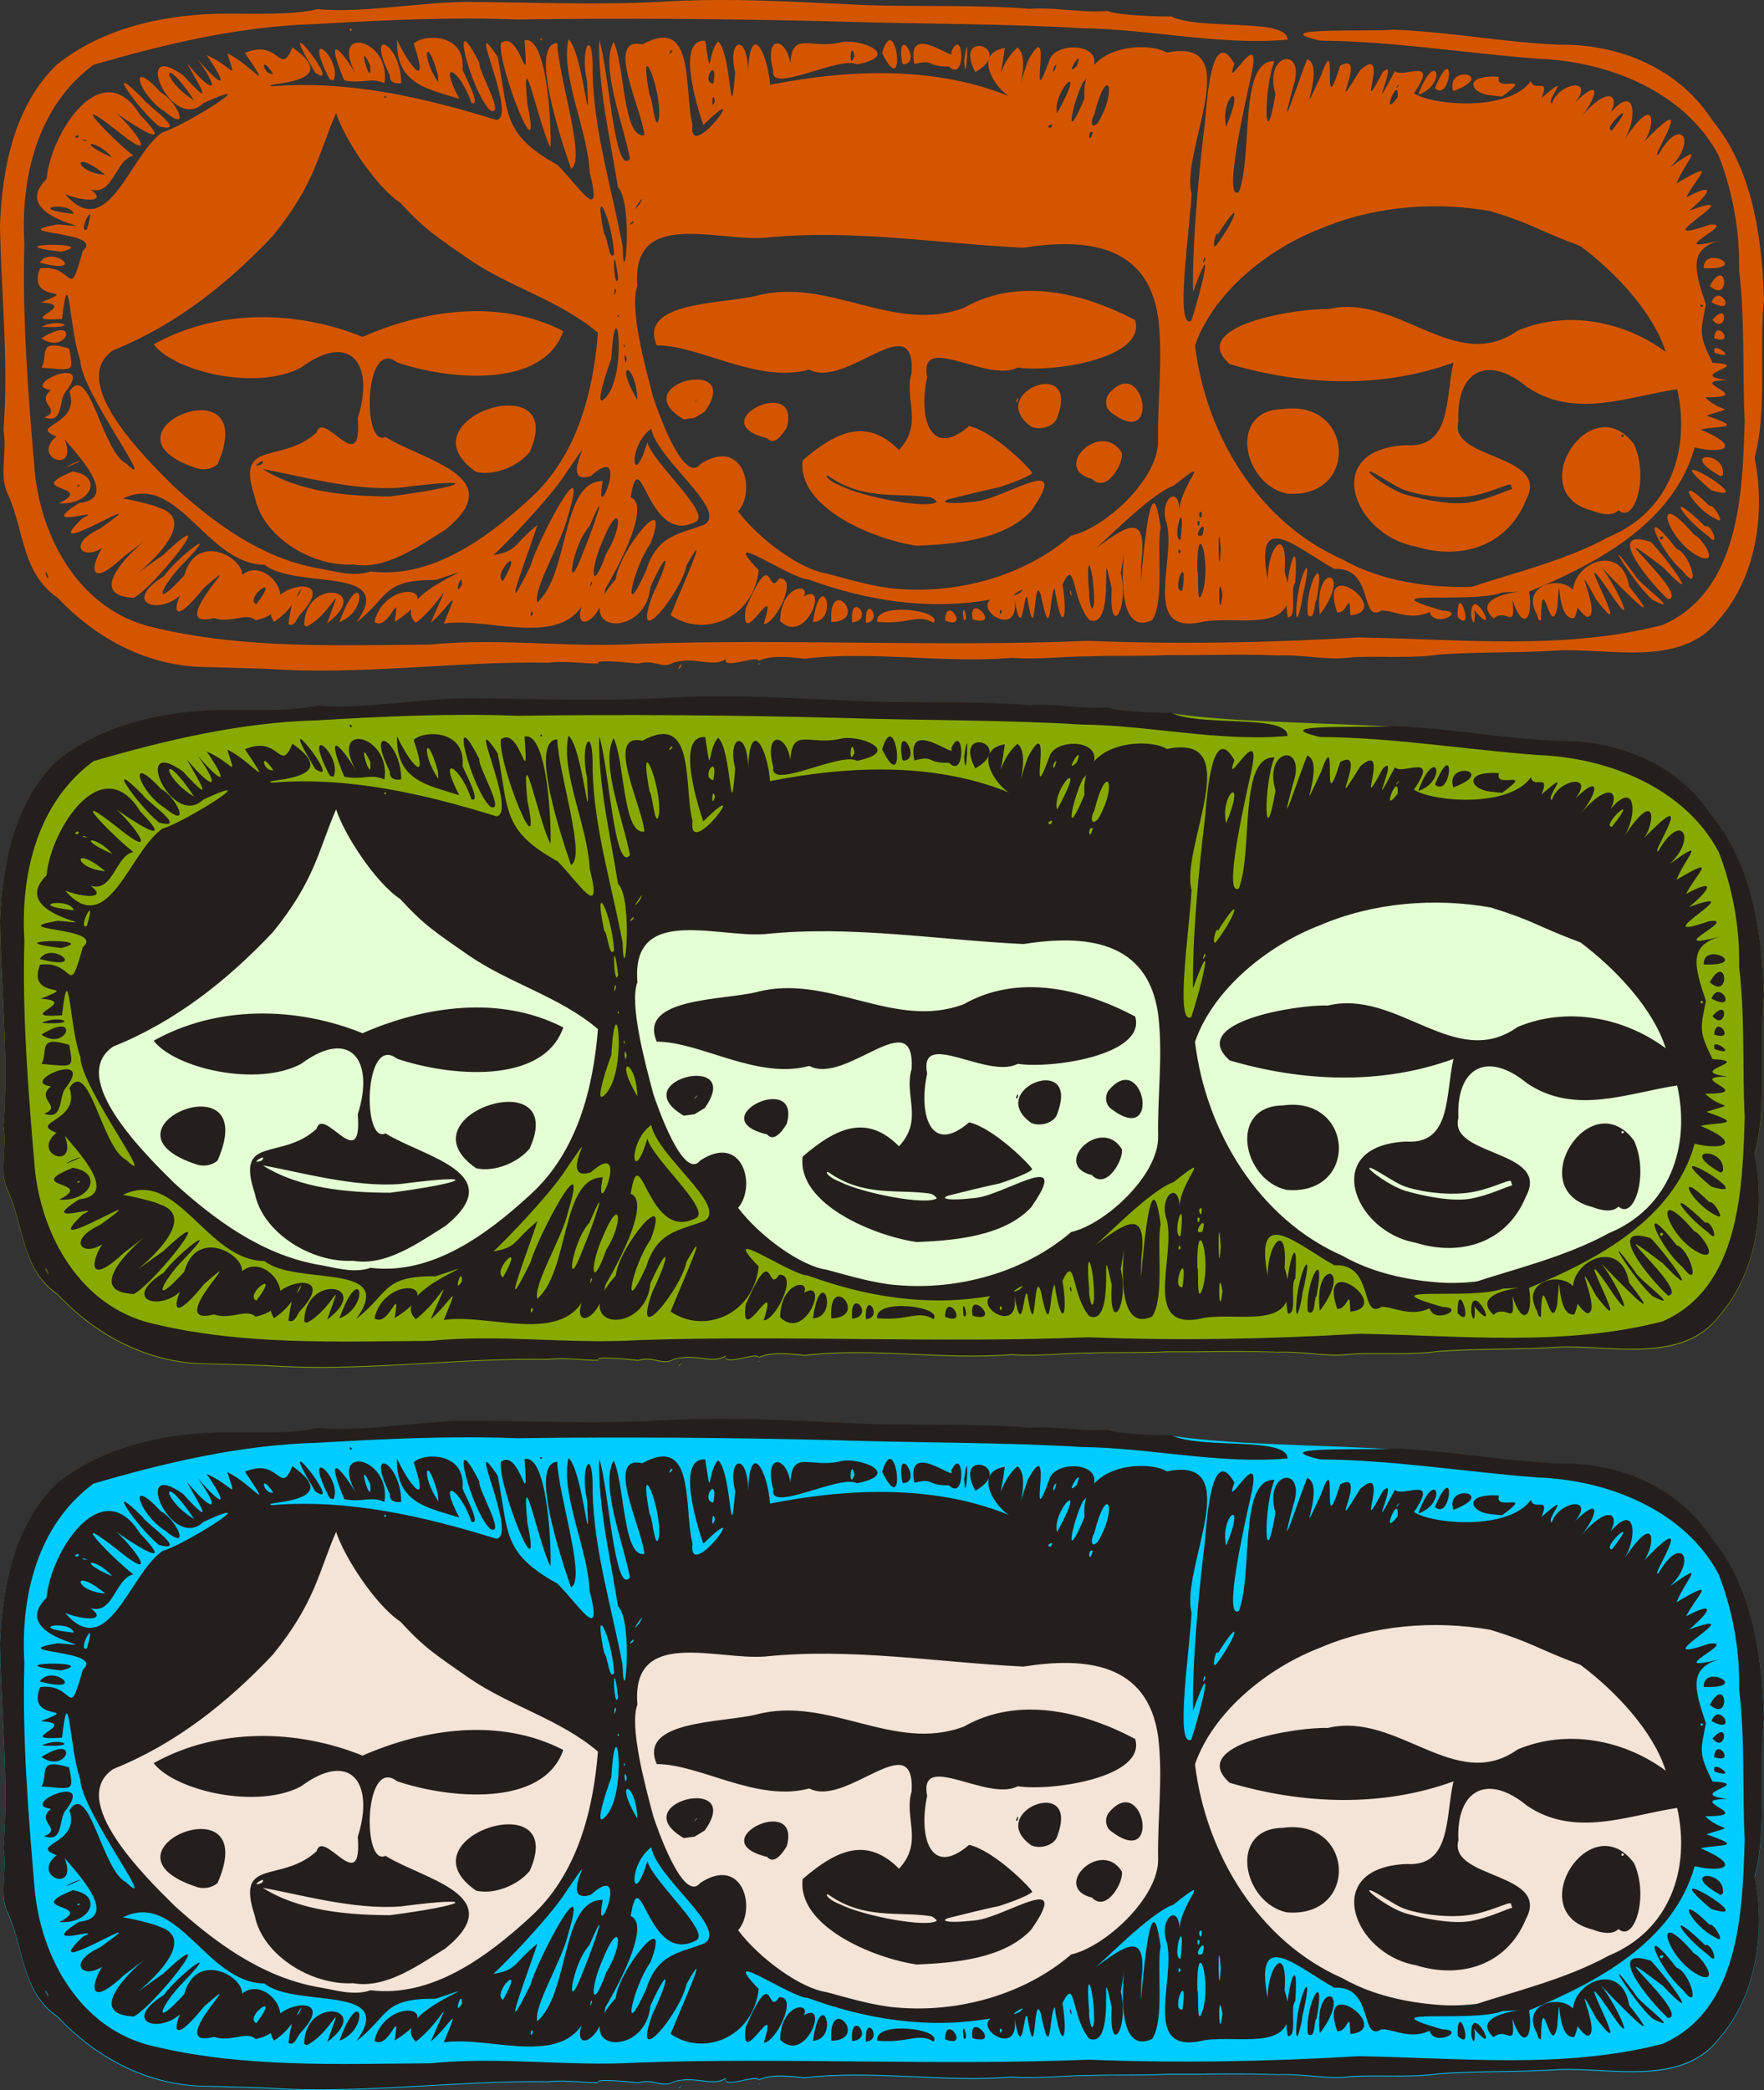
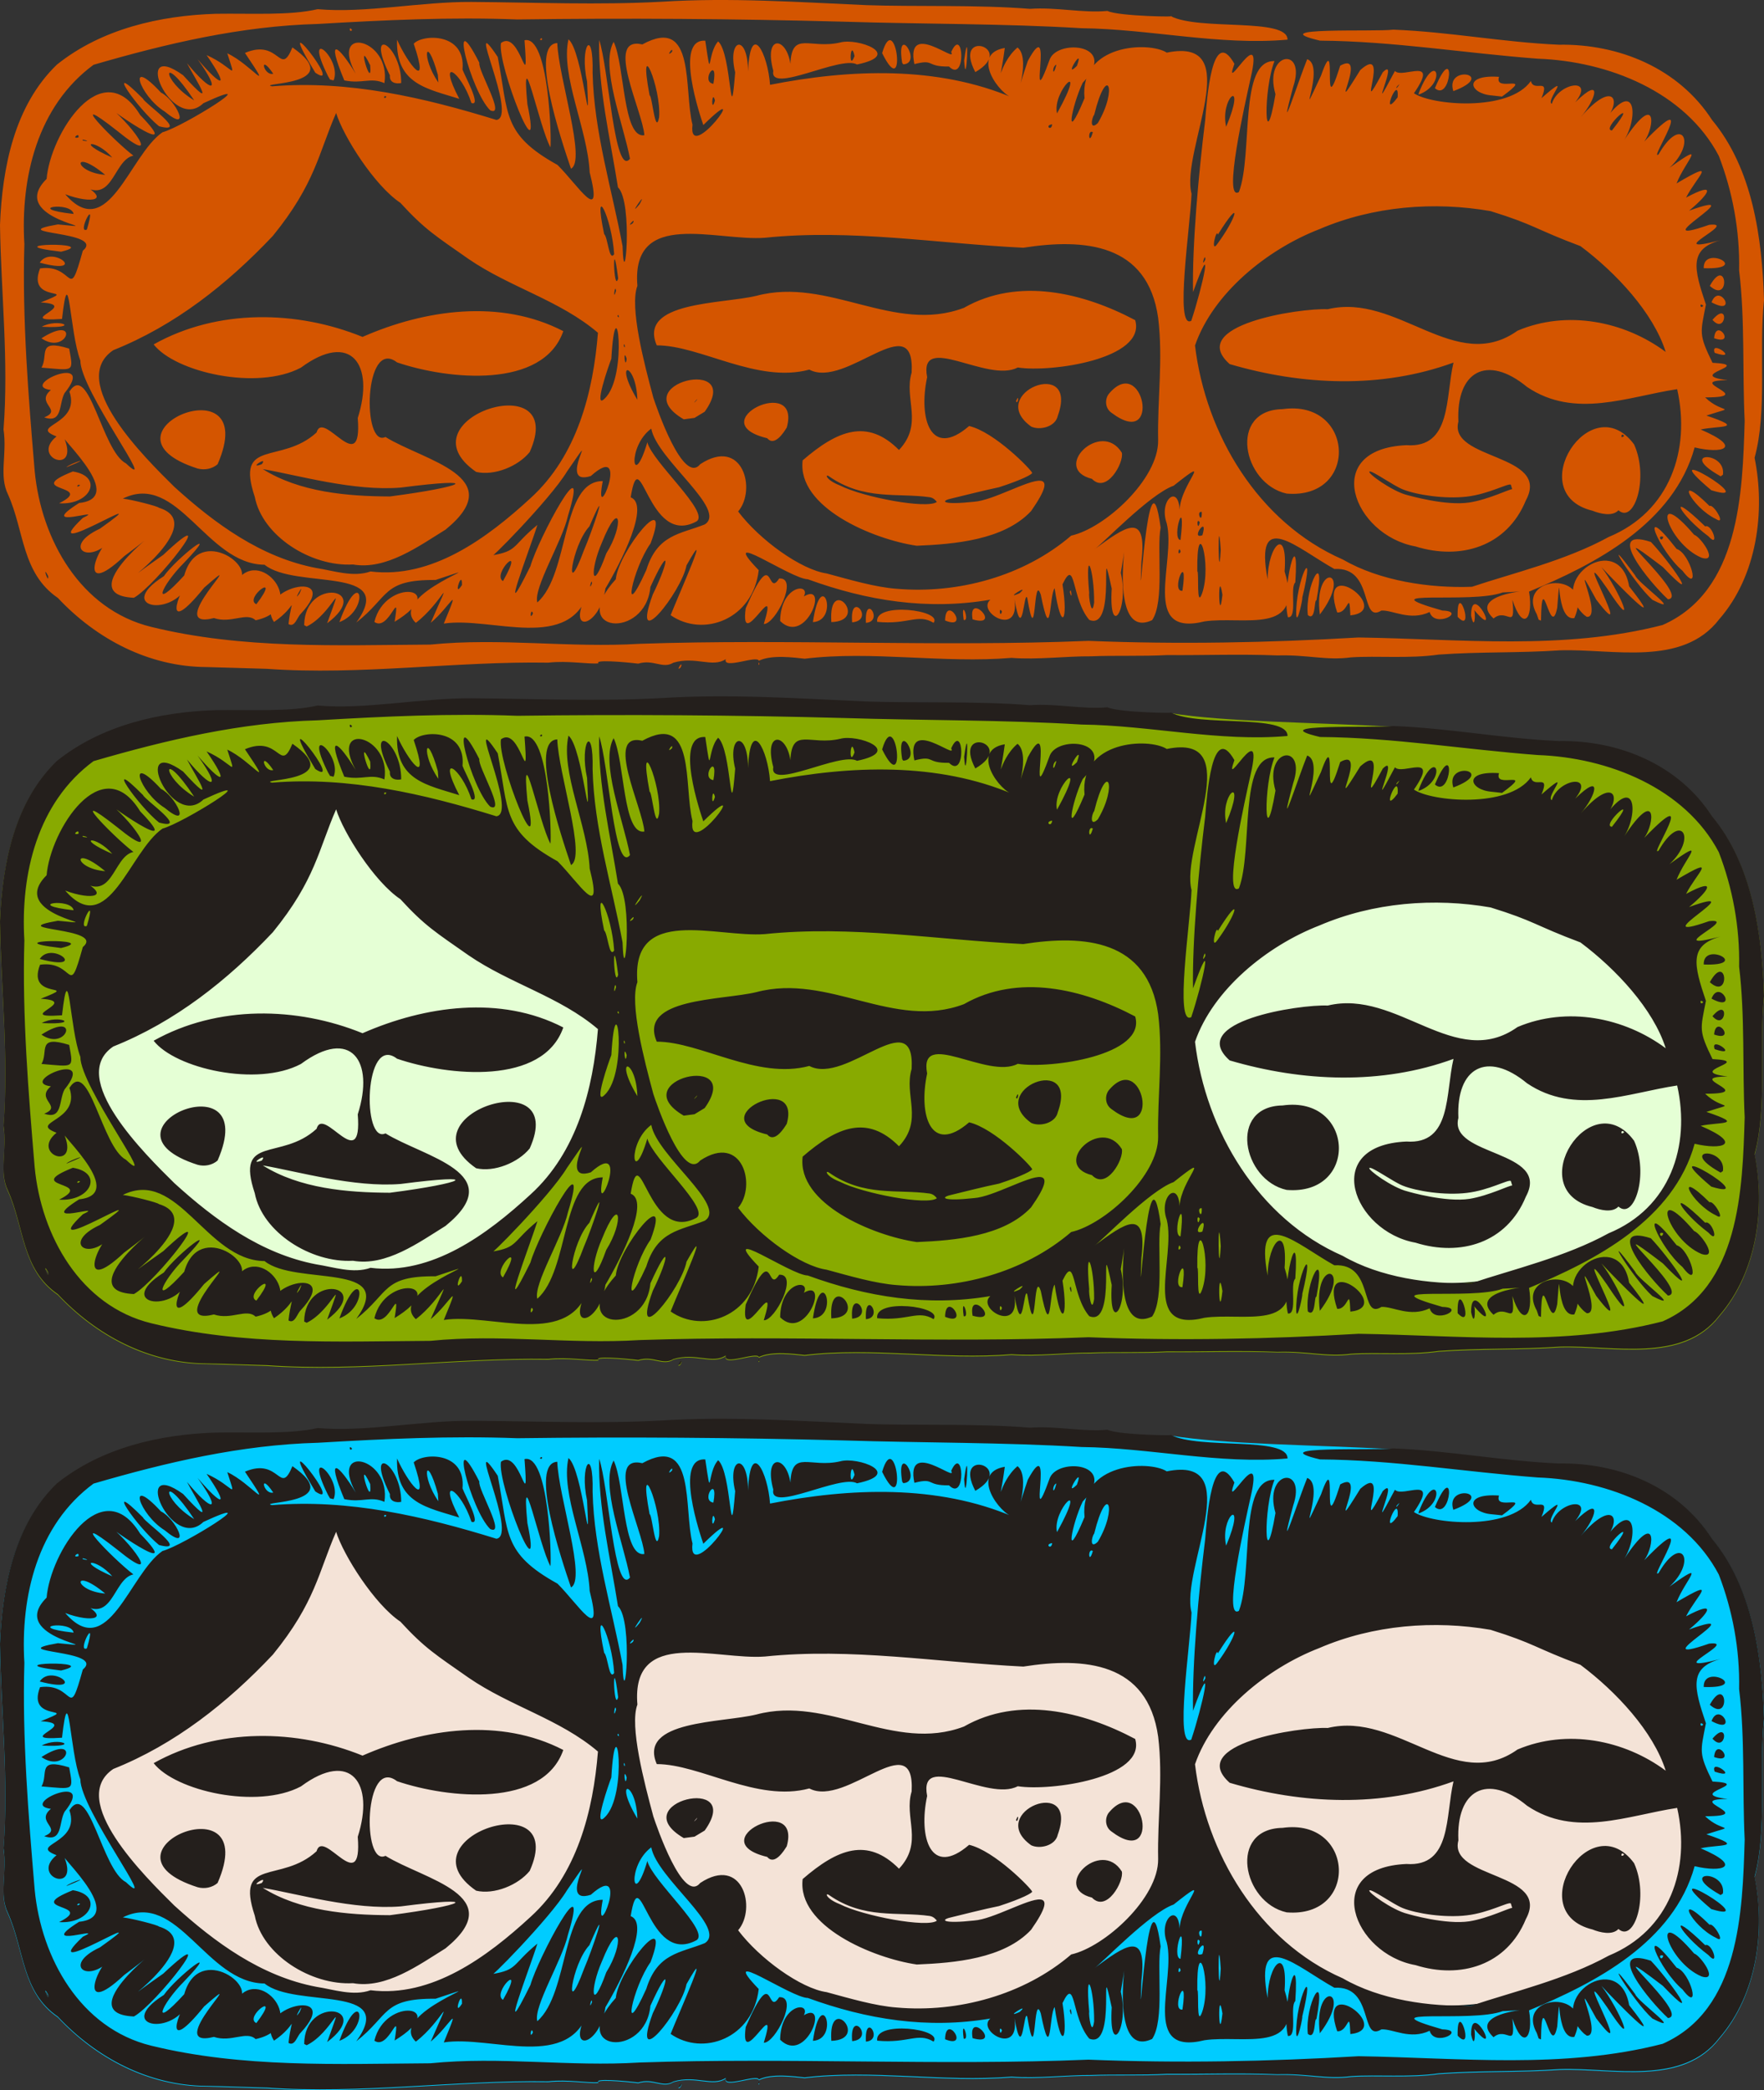
<svg xmlns="http://www.w3.org/2000/svg" xmlns:ns1="http://sodipodi.sourceforge.net/DTD/sodipodi-0.dtd" xmlns:ns2="http://www.inkscape.org/namespaces/inkscape" id="svg2" ns1:modified="true" ns1:docname="3hlavy.svg" viewBox="0 0 1123.2 1330.9" ns1:version="0.32" version="1.0" ns2:output_extension="org.inkscape.output.svg.inkscape" ns2:version="0.45" ns1:docbase="/home/igiz">
  <rect x="0" y="0" width="1123.2" height="1330.9" fill="#333333" stroke="none" />
  <ns1:namedview id="base" ns2:showpageshadow="true" ns2:zoom="0.35355339" height="744.094px" borderopacity="1" ns2:current-layer="layer1" ns2:cx="1003.4349" ns2:cy="686.59472" borderlayer="false" width="1052.362px" ns2:document-units="px" bordercolor="#666662" ns2:window-x="0" guidetolerance="10" objecttolerance="10" ns2:window-y="6" ns2:window-width="1438" ns2:pageopacity="0.0" ns2:pageshadow="2" pagecolor="#ffffff" gridtolerance="10000" ns2:window-height="829" showborder="true" />
  <g id="layer1" ns2:label="Layer 1" ns2:groupmode="layer" transform="translate(175.3 -284.44)">
    <path id="path2160" ns1:nodetypes="cccccccccccccccccccccccccccccccccccccccccc" style="fill:#88aa00" d="m-43.999 1153c-36.479-0.2-69.791-17.7-94.461-44-23.08-15.8-21.32-42.7-31.7-65.8-5.97-12.1-0.5-25.4-2.89-41.5 3.35-43.54-1.58-86.83-2.25-130.09 1.4-36.46 9.12-76.02 36.22-102.16 28.4-22.78 65.62-31.27 101.28-32.37 22.546-0.35 46.876 1.22 64.776-2.94 30.299 2.7 65.589-4.81 97.844-4.6 40.44 0.29 81.1 2.07 121.38-0.14 43.19-2.73 86.53 0.24 130.16 2.18 29.95 1.08 70.58-0.36 104.15 2.36 16.78-1.23 33.76 2.81 49.35 1.32 7.22 3.52 47.2 3.95 40.15 3.25 34.37 5.65 92.41 5.88 141.87 8.68 35.53 1.34 69.34 7.97 105.41 9.58 38.24-0.65 76.22 14.96 97.5 47.88 25.87 31.07 31.9 75.06 33.11 114.59-3.37 32.63 2.21 70.58-5.99 100.56 6.89 33.9 1.69 75-22.49 102.8-23.46 30.6-68.08 18.7-101.46 19.8-25.89 1.8-50.29 0.8-77.09 2.7-18.77 2.7-39.3 0.7-55.82 1.8-15.78 2.1-27.94-1.8-46.92-1.3-24.09-0.9-47.07 0-70.26-0.2-15.33 0.9-33.72 0.1-48.57 0.8-15.27-0.2-34.32 2.3-50.51 1-43.63 3.6-89-4.7-131.71 0.5-6.95-0.7-21.01-2.7-29.18 1.3-1.16-3.7-23.1 5.8-21.09-1-8.43 5.7-19.1-2-33.31 2.2-6.91 4.3-12.67-2.3-22.4 0.7-10.14-1.2-28.31-2.7-25.24-0.2-6.35 0.6-19.76-1.9-31.99-0.5-59.21-1-119.38 8.2-179.17 4-12.89-0.4-25.872-0.9-38.699-1.2zm-100.64-57.9c-4.25-8.2 0.55 6 0 0zm401.26 58.9c2.92-6.2 2.31 0.4 0 0zm51.02-2.8c0.41-3.1 0.99 2 0 0z" />
    <path id="path2162" style="fill-rule:evenodd;color:#000000;stroke:#000000;stroke-width:.5;fill:#e5ffd5" transform="translate(-175.3 284.44)" d="m149.46 790.28c52.92 22.17 108.7 32.9 143.02 12.16 34.33-20.74 69.37-57.93 77.95-83.67s22.89-77.95 15.02-87.96-62.93-8.58-88.68-39.33c-25.74-30.75-72.22-85.1-83.66-82.96-11.45 2.15-12.16 56.5-59.36 92.97s-95.825 56.49-95.11 74.37 21.453 55.78 42.91 74.38c21.45 18.59 19.31 21.45 47.91 40.04z" />
-     <path id="path2164" ns1:nodetypes="cssssssssc" style="fill-rule:evenodd;color:#000000;stroke:#000000;stroke-width:.5;fill:#e5ffd5" transform="translate(-175.3 284.44)" d="m406.19 595.77c20.02-15.73 140.88-11.44 175.2-10.01 34.33 1.43 120.14-5.72 138.02 17.16 4.19 5.36 16.45 14.3 20.36 25.83 12.76 37.71 13.65 98.33 3.24 111.47-13.59 17.17-74.37 70.09-99.4 75.09-25.03 5.01-74.37 9.18-109.42-0.71-44.82-12.66-78.09-47.56-95.11-68.66-13.25-16.43-32.18-40.76-33.61-75.08-1.43-34.33-7.15-70.09 0.72-75.09z" />
    <path id="path2170" ns1:nodetypes="cccccccccccccccccccccccccccccccccccccccccccccccccccccccccccccccccccccccccccccccccccccccccccccccccccccccccccccccccccccccccccccccccccccccccccccccccccccccccccccccccccccccccccccccccccccccccccccccccccccccccccccccccccccccccccccccccccccccccccccccccccccccccccccccccccccccccccccccccccccccccccccccccccccccccccccccccccccccccccccccccccccccscscscccssccccccccccccccccccccccccccccccccccccccccccccccccccccccccccccccccccccccccccccssssscccccccccccccccccccccccccccccccccccccccccccccccccccccccccccccccccccccccccccccccccccccccccccccccccccccccccccccccccccccccccccccccccccccccccccccccccccccccccccccccccccccccccccccccccccccccccccccccccccccccccccccccccccccccccccccccccccccccccccccccccccccccccccccccccccccccccccccccccccccccccccccccccccc" style="fill:#d45500" d="m-43.999 709.18c-36.479-0.23-69.791-17.73-94.461-44.02-23.08-15.8-21.32-42.75-31.7-65.79-5.97-12.13-0.5-25.47-2.89-41.5 3.35-43.57-1.58-86.85-2.25-130.11 1.4-36.46 9.12-76.02 36.22-102.16 28.4-22.78 65.62-31.28 101.28-32.38 22.546-0.35 46.876 1.22 64.776-2.93 30.299 2.69 65.589-4.81 97.844-4.61 40.44 0.29 81.1 2.07 121.38-0.14 43.19-2.73 86.53 0.24 130.16 2.18 29.95 1.09 70.58-0.35 104.15 2.36 16.78-1.22 33.76 2.82 49.35 1.33 7.22 3.51 47.2 3.95 40.15 3.24 18.11 9.55 74.6 0.76 74.51 15.04-43.48 3.86-87.35-6.78-131.19-7.28-49.02-3-101.26-2.58-151.48-4.16-69.25-1.87-138.59-2.35-207.79-1.42-42.45-1.62-84.519 0.38-126.98 2.87-48.863 1.3-96.172 12.42-142.82 26-35.76 26.32-46.58 71.9-44.04 114.15-1.41 48.29 2.54 96.49 6.57 144.52 4.13 43.5 29.09 88.23 74.226 99.24 57.909 14.22 118.4 11.66 177.7 11.26 44.744-4.5 88.284 2.24 133.3-0.5 95.22-3.24 190.5 2.04 285.76-1.87 57.38 2.32 114.72 1.19 171.98-2.16 64.39 0.96 130.61 8.36 193.62-7.95 48.99-21.57 50.87-83.91 52.22-129.92-1.51-30.74 0.29-64.2-3.54-95.9 0.5-25.55-4.22-50.26-12.94-72.9-21.47-40.82-70.39-60.24-115.22-61.85-46.33-3.49-92.1-11.16-138.7-11.5-37.76-8.87 34.88-5.48 46.68-6.99 35.53 1.35 69.34 7.98 105.41 9.59 38.24-0.65 76.22 14.95 97.5 47.87 25.87 31.08 31.9 75.07 33.11 114.59-3.37 32.64 2.21 70.58-5.99 100.56 6.89 33.94 1.69 75.01-22.49 102.76-23.46 30.64-68.08 18.7-101.46 19.83-25.89 1.77-50.29 0.8-77.09 2.7-18.77 2.72-39.3 0.68-55.82 1.77-15.78 2.16-27.94-1.79-46.92-1.22-24.09-0.97-47.07-0.02-70.26-0.23-15.33 0.85-33.72 0.14-48.57 0.79-15.27-0.15-34.32 2.29-50.51 0.99-43.63 3.64-89-4.7-131.71 0.54-6.95-0.76-21.01-2.7-29.18 1.3-1.16-3.72-23.1 5.82-21.09-1.04-8.43 5.69-19.1-1.99-33.31 2.26-6.91 4.24-12.67-2.38-22.4 0.62-10.14-1.21-28.31-2.62-25.24-0.2-6.35 0.67-19.76-1.87-31.99-0.43-59.21-1-119.38 8.18-179.17 3.93-12.89-0.33-25.872-0.84-38.699-1.13zm-100.64-57.96c-4.25-8.19 0.55 6.07 0 0zm401.26 58.92c2.92-6.16 2.31 0.44 0 0zm51.02-2.81c0.41-3.12 0.99 1.97 0 0zm-289.26-24.83c0.311-30.84 44.635-23.77 14.625-1.2 11.811-32.82 3.142-5.75-13.027 2.04l-1.598-0.84zm-9.972-0.69c2.182-19.64 5.884-11.6-9.231-1.34-14.278-21.71 45.058-35.15 16.927-5.08-2.046 1.84-3.74 8.89-7.695 6.42zm7.087-19.6c3.995-9.19-5.32 7.59 0 0zm-54.599 15.77c-33.517 8.46 25.736-47.29-6.2-19.36-26.25 32.48-17.916 4.26-8.202-7.18-7.062 27.71-50.892 20.99-17.482-0.11 7.875-11.34 38.178-35.01 12.971-8.66-14.809 14.84-21.66 31.94 0.031 8.17 9.363-33.66 50.342-3.08 32.286 5.33 14.852-26.34 49.065 15.48 13.164 23.23-5.809-5.48-15.467 2.3-26.568-1.42zm27.024-8.8c16.793-22-8.288-3.84 0 0zm-7.776-5.06c17.387-22.72 7.522 1.7 0 0zm60.654 16.43c13.693-37.87 19.989-7.61 0 0zm10.764 0.27c26.593-36.65-38.724-20.79-58.408-36.79-37.118-0.28-55.247-59.49-90.25-42.1 6.056 0.66 22.397 4.9 22.945 5.79 37.162 11.44-46.617 64.65 2.811 30.02 38.956-36.64-4.661 19.62-18.693 27.32-45.535-2.03 37.084-58.79-6.198-26.45-31.117 29.18-16.877-9.09-5.927-13.23-15.16 20.72-35.14 7.58-9.5-4.32 42.43-30.14-43.61 24.07-10.87-6.88 16.12-7.55-31.28 8.78-2.38-9.47 33.19-3.57-19.89-47.74-11.39-45.3 15.25 29.19-20.82 17.32-3.01 2.92-18.38-7.03 15.64-7.04 8.21-28.56 12.5-19.48 20.63 37.83 36.03 45.74 21.886 20.73-29.17-46.56-29.06-65.52-6.97-18.25-7.14-66.46-11.68-26.46-32.51 2.24 12.82-8.97-13.57-10.52 27.08-10.72-9.56 1.61-0.41-21.67 22.28-3.15 17.7 23.04 27.22-11.24 15.15-12.66-52.06-10.48-15.86-16.77 37.82 3.79-33.72-2.68-7.19-28.97 2.32-28.49 35.14-80.5 59.588-40.69 30.72 31.77-25.378-7.55-21.818-6.76 14.841 10.31 37.841 41.82 7.17 16.84-34.16-26.85-3.02 5.55 10.314 15.78-13.574 2.9-12.964 35-36.414 16.22 24.79 12.5 9.63 14.72-6.99 8.38 27.37 31.59 40.922-25.02 61.941-39.47 13.029-3.46 67.911-37.82 26.042-18.5-20.337 19.47-46.506-41.89-12.932-17.82 22.669 24.92 8.191 3.29 2.465-7.69 16.083 19.52 22.516 19.4 6.773-2.49 15.724 18.29 20.522 18.82 5.729-2.64 17.517 7.81 19.223 18.01 13.182-1.12 14.926 6.82 30.651 28.62 11.234-0.26 22.302-9.48 22.174 15.94 30.234-3.5 35.288 24.57-23.514 22.43-12.994 24.77 48.737-4 96.796 7.14 142.88 21.4 14.19-1.78-21.32-73.26 0.85-40.09 7 36.31 2.72 49.16 38.06 68.74 13.41 13.35 29.26 39.3 20.48 4.71-1.31-27.56-18.72-61.83-13.5-84.7 9.12 7.41 14.1 70.55 11.83 26.93-4.94-22.72 4.22-35.79 3.53-5.5 0.87 37.52 12.32 74.04 19.07 110.21 1.08 33.82 7.01-27.79-2.92-37.4-4.9-30.96-12.68-63.23-11.98-93.77 5.91 16.57 9.74 87.81 19.63 75.58-4.22-22.37-19.13-58.93-10.4-74.45 7.06 14.56 5.83 61.83 19.56 59.45-1.05-15.34-25.65-63.45-1.29-57.8 34.21-18.78 26.22 28.9 31.94 51.11-3.2 26.58 39.98-32.4 6.89 0.22-1.65-4.78-18.87-55.06 1.24-53.69 4.25 28.65 1.02 8.19 8.2 0.44 8.73 7.69 7.6 60.45 10.84 19.7-5.28-21.84 8.21-24.93 8.18-0.4 1.48-33.55 12.68-11.48 14.02 8.34 50.85-10.02 106.63-12.27 155.08 8.48-8.64-1.63-28.15-28.17-5.6-31.94-4.08 30.1-4.46 10.25 8.1-0.31 10.35 7.99-6.58 47.26 6.57 8.55 17.79-32.89-1.34 41.17 14.08-1.32 5.61-12.84 44.3-9.12 20.86 15.22-6.97 14.47-12.17 41.86 1.16 9.88-3.33-34.44 40.93-36.4 52.37-29.05 51.37-10.5 8.61 62.23 15.76 89.86-0.69 19.98-10.93 86.78-0.17 80.89 6.91-20.72 15.34-57.79 1.12-18.26-0.57-29.87 3.45-74.54 7.74-109.45 1.05-12.78 4.35-60.99 18.61-35.92-7.89 22.06 19.09-29.17 10.44 8.64-3.6 16.4-18.02 79.46-7.57 73 9.11-24.01-0.29-84.16 22.65-83.36-7.15 17.93-6.53 63.09 0.63 21.11-7.9-27.14 20.03-30.77 11.3-4.81-10.82 40.12 3.8-5.2 8.89-17.51 12.38 4.25-8.73 47.93 8.8 10.47 11.49-32.83-0.51 34.19 12.23-6.35 18.85-10.59-10.21 39.95 12.79 2.76 20.3-17.94-4.41 36.63 14.3 1.46 11.54-11.61-11.81 36.24 7.75-0.86 4.67 5.29 28.7-9.97 12.11 14.2 11.08 7.62 60.32 12.12 74.46-7.79 1.84 7.58 12.51-3.02 6.75 10.89 21.14-18.44 2.22 1.72 6.56 3.63 4.07-13.45 27.77-17.22 14.94-0.98 18.05-17.67 13.03-1.53 3.52 9.44 21.19-24.65 27.31-9.96 14.09 3.5 21.13-29.81 22.64-3.39 13.64 10.97 20.89-31.47 19.42-8.25 12.69 1.08 36.35-37.6 2.05 13.76 9.15 8.11 14.46-25.28 24.7-7.92 6.93 8.61 24.96-17.95 10.11-4.4 4.48 9.95 27.29-16.1 13-4.56 6.06 9.02 20.1-10.77 14.82-2.3 1.9 8.35 43.62-15.72-32.45 24.77 12.77 9 20.15-2.26-32.4 19.95 7.16 9.82-20.13 5.6-16.91 18.07-9.2 40.95-3.53 18.18-4.71 18.83 4.2 37.06 27.44 1.42-18.74 7.66 9.68 11.09-29.39 0.21 20.17 11-14.37 10.96 11.15 10.86 20.93 4.96 0.79 11.57 25.47 8.59 8.13 6.3-3.65 8.87 27.62 11.82 13.5 15.64-3.83 11.4-13.35 48.4-63.17 74.34-105.44 91.82 2.99 18.07-4.17 25.32-10.6 5.21 2.15 20.51-3.47 4.68-12 11.91-20.78-19.3 48.6-18.6 5.83-16.59-20.15 7.57-88.24-2.7-38.41 11.53 15.81 0.41-5.08 11.53-8.1 0.94-12.54 5.86-23.36-1.32-30.71-0.94-13.88 8.63-4.37-27.98-29.97-26.47-23.77-13.2-51.17-39.28-42.48 6.64 0.13-21.73 12.93-34.66 10.79-5.04 12.9 41.36-26.31 28.15-50.94 31.77-41.12 10.19-18.1-38.09-24.09-62.38-5.25-14.73 7.34-25.28 8.19-8.73 0.62-16.49 22.8-36.34-3.79-15.29-15.37 5.42-45.95 37.77-50.59 40.61 19.49-14.26 33.96-25.21 30.05 7.76-2.05 50.84 4.19-80.45 12.25-21.67-2.65 13.24 2.68 46.92-5.41 58.89-32.66 15.47-10.45-85.47-19.97-30.08 5.52 23.7-7.77 42.59-5.77 10.01-8.68-39.9 3.89 27.39-14.3 19.92-11.51-13.41-8.51-40.66-17.04-22.63 3.78 23.83-0.84 30.81-5.01 2.48-3.48 4.39-2.06 37.77-8.81 4.18-4.96-15.07-2.61 37.73-8.6 2.11-2.18-6.29-2.89 30.61-8.18 0.7 3.7 24.75-24.5 8.18-15.34 0.31-40.1 6.85-78.6 0.68-116.23-13.02-10.89-0.13-58.3-33.87-31.26-5.77-3.57 31.34-35.37 43.09-56.09 28.64 6.07-15.2 26.84-61.47 10.12-31.73-3.24 17.13-35.88 57.93-21.5 18.61 11.05-22.6 10.99-32.37-1.5-4.84-3.07 33.81-53.41 29.41-22.03-4.91 1.67-17.75 36.15-60.1 22.13-22.8-11.26 15.66-19.21 53.5-2.71 16.95 7.08-22.85 21.7-22.84 37.23-29.07 14.67-9.38-30.48-41.31-34.07-60.99-15.63 11.44-12 40.57-2.49 8.69 3.16 12.65 40.49 45.03 31.17 50.46-31.1 16.63-35.55-53.47-41.79-15.41 12.38 4.76-5.78 40.67-16.07 58.05-3.62 25.74-26.93 30.23-10.33 0.87-11.67 40.36-62.11 16.8-92.6 21.47 11.48-27.65 3.99-10.65-8.324-0.47 15.464-35.61 7.334-12.7-9.478 0-19.306-18 58.082-42.44 12.572-27.29-34.039-0.26-29.249 10.51-50.48 27.09zm112.48-5.7c-1.21-4.6-2.46 5.11 0 0zm2.77-7.09c20.74-18.13 14.94-77.34 41.69-77.27-6.21 32.89 18.92-26.97-7.6-3.23-22.95 7.44 8.76-37.58-15.22-2.78-10.59 17.57-52.83 60.37-47.71 53.3 16.61-2.74 12.68-6.1 28.91-19.38-4.81 15.59-26.44 70.88-4.42 26.24 4.81-17.17 38.55-79.94 23.88-32-3.56 16.11-22.08 45.8-19.53 55.12zm295.87 5.84c-2.14-3.99-1.44 4.89 0 0zm58.69-5.73c0.16-20.72-5.93-37.69-3.13-6.09-0.53 1.89 1.67 16.52 3.13 6.09zm-402.52-11.19c0.28-10.93-6.14 9.54 0 0zm484.23 6.19c-3.09-19.35-2.42 22.05 0 0zm-401.42-7.25c-0.19-4.4-2.46 6.16 0 0zm-56.69-1.45c15-26.46-7.43-4.38 0 0zm329 7.66c7.48-6.79-11.27 5.11 0 0zm-413.33-13.79c38.995 4.82 74.182-21.19 101.96-46.77 29.52-26.91 39.82-67.32 42.83-105.22-24.31-20.71-55.9-28.83-82.36-46.96-20.82-14.61-27.81-18.69-43.426-35.77-16.352-10.83-36.274-42.14-40.923-57.2-11.126 25.31-13.172 44.93-40.28 78.24-28.949 30.67-62.259 57.06-101.6 72.78-29.44 19.84 20.234 68.64 38.887 87.05 25.878 23.48 55.215 44.95 90.344 51.65 11.073 1.72 23.533 6.09 34.567 2.2zm-11.157-4.44c-26.845 1.5-57.799-18.21-62.558-43.06-12.562-37.68 16.652-20.21 39.335-40.99 4.284-15.19 29.343 30.21 26.231-9.2 10.973-34.24-4.501-55.56-36.162-32.1-27.898 14.84-79.985 2.95-93.797-14.78 40.712-22.84 91.344-21.74 133.01-4.78 39.714-17.45 87.84-24.35 127.83-3.67-12.82 36.94-73.04 31.06-105.84 19.9-21.112-16.26-22.389 54.73-7.384 47.49 24.358 15.15 79.544 25.3 38.264 58.98-17.077 10.55-37.913 25.87-58.929 22.21zm23.501-43.32c48.028-6.26 60.048-12.51 6.874-5.65-29.84 2.47-65.592-7.93-87.833-11.77 23.399 14.68 53.829 17.33 80.959 17.42zm-81.604-20.52c4.472-5.74-9.474 3.44 0 0zm-40.841 2.74c-70.587-22.61 41.775-69.33 12.703-2.71-3.446 2.98-8.365 3.87-12.703 2.71zm177.34 2.15c-49.038-33.94 59.34-68.79 34.1-12.64-7.3 9.07-22.6 15.33-34.1 12.64zm267.91 74.43c38.88 3.35 80.94-8.03 110.99-33.86 21.41-4.76 55.65-35.92 55.35-60.63-0.52-26.11 3.22-51.71 0.02-77.96-6.64-47.53-46.95-50.81-85.86-44.72-54.84-2.66-109.59-12.07-164.57-6.35-30.78 2.37-85.24-18.7-81.16 30.61-5.14 13.46 4.37 49.76 10.15 71.2 2 6.13 18.99 55.79 29.81 42.39 26.95-17.78 36.11 16.09 24.18 30.08 13.66 18.09 39.95 37.07 56.35 39.46 14.4 3.87 30.94 8.8 44.74 9.78zm12.67-27.41c-27.68-4-76.36-24.41-72.68-54.37 22.09-19.1 41.19-26.91 61.34-6.61 15.84-16.83 2.96-32.54 8.06-49.27 2.22-42.59-41.7 10.57-65.17-1.91-33.24 9-69.43-15.5-97.12-15.44-12.08-28.03 41.69-26.25 63.51-31.57 45.94-12.21 87.46 24.54 132.06 7.68 34.55-19.7 75.86-9.72 109.06 7.84 7.17 24.78-53.8 33.46-74.78 30.14-19.22 10.22-63.26-23.01-57.69 6.17-5.67 26.39 2.28 52.23 26.73 31.09 16.21 3.79 39.57 27.82 40.13 29.84 0.2 0.72-5.73 4.2-21.12 9.16-9.1 1.88-24.35 5.76-30.97 7.34-6.43 1.54-4.95 4.05 15.14 1.88 11.97-0.79 34.54-14.06 42.19-13.36 4.32 0.4 3.88 5.25-5.92 19.32-17.33 18.49-48.81 21.06-72.77 22.07zm12.77-27.91c-0.74-0.96-2.15-2.65-4.59-3-20.37-2.88-41.84 2.19-64.02-13.26-2.81-1.96-2.16 2.28 6.85 5.75 15.02 7.65 55.76 15.2 61.76 10.51zm98.76-14.68c-26.25-6.55 5.83-38.04 19.02-16.66 1.43 6.38-9.71 26.39-19.02 16.66zm-206.76-25.88c-42.6-10.21 21.98-41.12 12.43-6.8-1.66 2.68-7.7 12.48-12.43 6.8zm-53.16-12.03c-38.71-22.68 39.2-41.18 13.34-4.85l-6.49 3.94-6.85 0.91zm8.07-11.98c2.3-3.31-4.14 4.29 0 0zm213.18 16.61c-29.54-21.18 30.77-45.21 16.91-6.82-1.45 6.93-11.33 9.39-16.91 6.82zm49.24-20.63c22.11-26.86 34.22 36.27 1.83 11.79-3.9-2.7-4.37-8.2-1.83-11.79zm-58.93 4.45c2.27-5.72 1.28 2.87 0 0zm-260.91 96.99c11.62-18.54 8.95-36.15-2.79-6.89-7.78 17.88-6.77 33.64 2.79 6.89zm379.45 25.24c6.39-18.6-3.63-51.99-3.1-13.83 1.21-0.59-0.8 24.72 3.1 13.83zm-12.56-1.54c4-27.34-7.89 1.16 0 0zm-381.01-25.99c4.74-10.78 17.22-47.13 3.4-14.97-11.46 12.23-16.27 49.91-3.4 14.97zm565.35 23.47c25.6-8.59 59.64-16.64 87.04-31.7 39.01-16.15 52.3-55.45 43.63-94.12-31.33 4.68-65.12 19.15-95.58-1.41-25.53-21.08-45.25-9.85-43.72 22.08-6.5 24.67 59.24 20.21 42.95 50.16-12.09 29.5-41.65 38.23-70.25 29.3-39.73-7.15-60.65-62.06-5.83-64.47 28.97 2.07 24.78-30.6 30.01-52.6-45.77 16.77-96.2 14.58-142.51 0.97-27.84-24.72 44.29-35.76 62.44-34.94 44.36-10.71 81.24 41.9 120.85 13.67 31.46-13.32 68.01-6.08 94.34 13.53-7.82-24.85-31.56-50.4-54.28-67.38-29.25-10.95-28.94-13.54-57.22-22.28-35.78-6.26-74.68-3.25-109.06 11.51-33.34 12.92-67.67 40.81-79.15 74.04 6.76 56.6 40.31 112.77 94.07 136.26 23.69 13.7 55.38 18.38 82.27 17.38zm76.74-48.43c-45.08-10.96-0.96-79.44 26.5-42.21 9.58 21.21 0.11 50.78-9.96 41.93-3.95 4.22-11.88 2.14-16.54 0.28zm20.16-47.6c-1.78-2.74-2.86 2.53 0 0zm-214.91 36.69c-28.21-6.26-37.28-53.25-2.57-53.77 45.79-6.44 48.86 57.62 2.57 53.77zm-41.94 35.84c-2-29.5-1.58 27.31 0 0zm-25.54 1.21c-1.15-4.96-2.36 3.87 0 0zm-0.08-7.49c3.79-31.78-6.18-0.63 0 0zm13.94-3.05c4.03-13.73-8.16 3.15 0 0zm-1.7-8.24c-2.42-3.8-1.32 6.78 0 0zm1.3-6.57c-3.94-0.91 0.3 8.77 0 0zm196.78-17.37c-1.68-1.08-14.03 5.97-28.05 7.61-14.1 1.64-31.93-1.1-40.73-4.62-6.25-2.5-19.62-12.18-21.21-11.35-1.72 0.88 14.55 12.64 24.05 14.97 1.3 0.32 24.47 7.06 39.58 4.72 12.35-1.92 25.76-8.71 27.24-8.45l-0.88-2.88zm-576.96-54.86c15.16-14.19 7.13-75.58 4.23-25.32-1.54 3.86-11.78 33.06-4.23 25.32zm20.8 0.82c-0.72-24.1-15.75-26.24 0 0zm-6.81-26.09c-2.41-7.88-1.03 7.94 0 0zm-1.43-9.31c-1.3 0.69 1.06 4.04 0 0zm-3.87-18.63c-1.66 0.63 1.44 2.92 0 0zm-1.47-15.37c-0.69-5.31-2.19 7.67 0 0zm1.35-7.9c-3.99-31.95-2.88 10.53 0 0zm690.91 17.43c-2.72-2.68-1.94 2.64 0 0zm-693.46-32.84c-1.43-23.35-13.75-47.87-6.38-12.86 2.44 2.21 3.1 17.82 6.38 12.86zm-335.75-15.69c7.03-23.29-6.76 3.13 0 0zm712.17 19.09c0.13-5.34-3.18 6.28 0 0zm-720.61-29.03c-1.46-8.32-32.72-3.66 0 0zm728.14 19.24c12.86-17.31 16.19-31.41 0.45-6.06-0.81-4.66-4.93 12.29-0.45 6.06zm-372.03-13.41c2.42-4.69-5.14 3.81 0 0zm4.29-12.09c5.94-10.85-8.64 10.49 0 0zm-340.28-18.64c-21.29-17.71-20.45-1.63 0 0zm4.48-11.03c-10.27-11.99-24.76-10.81 0 0zm-18.53-10.79c6.78 1.24-2.44-1.81 0 0zm-2.99-2.01c0.92-3.83-5.02 1.25 0 0zm645.9-3.31c-3.46-2.33-2.64 9.57 0 0zm-276.16-9.47c1.53-18.55-13.72-54.79-6.05-13.97 1.55-0.24 3.67 26.12 6.05 13.97zm250.27 4.43c-5.1 0.66-0.47 4.78 0 0zm-546.32-15.26c-21.342-32.15-21.174-12.75 0 0zm575.41 14.42c12.86-21.66 5.87-38.35-2.32-5.24-1.8 2.28-2.93 10.36 2.32 5.24zm83.83-2.96c9.37-25.33-6.05-12.57-2.15 5.39l2.15-5.39zm-536.83-13.79c-2.052-1.45-1.766 2.44 0 0zm780.33 21.51c19.52-24.63-7.63-0.43 0 0zm-571.14-19.06c-1.92-7.79-2.65 9.1 0 0zm217.81 8.2c20.65-37.28-3.33-14.13 0 0zm-499.05-25.24c-9.318-13.76-6.36 1.5 0 0zm280.25 6.39c3.4-18.78-8.64-1.25 0 0zm435.67 8.62c1.22-16.05-11.64 15.62 0 0zm1.18-8.37c-3.19 2.44-2.17 3.9 0 0zm-218.45-12.46c-3 1.06-2.4 9.43 0 0zm13.06 0.79c5.19-14.24-9.39 9.43 0 0zm-257.81-8.93c1.07-4.34-4.49 4.24 0 0zm-189.52 362.98c6.944-28.48 49.253-22.3 12.897-0.08 3.785-23.54-3.554 6.71-12.897 0.08zm247.96 1.33c10.13-33.09-15.58 19.8-11.5-10.03 18.26-42 13.07-5.86 21.28-18.97 12.69-0.77-2.61 29.35-9.78 29zm10.41-1.9c0.35-23.16 19.66-24.4 15.1-15.66 16.62-9.84 1.24 31.76-15.1 15.66zm20.87 0.7c5.32-36.48 17.26-0.96 0 0zm11.73-0.01c-2.1-31 24.73-0.82 0 0zm13.25 0.15c-1.79-21.28 15.02-1.37 0 0zm8.77 0.32c-0.98-19.68 11.62-0.87 0 0zm7.17-0.63c-1.88-12.82 42.13-7.57 35.91 0.63-10.03-6.13-16.15 1.35-35.91-0.63zm43.23-0.87c0.36-17.21 16.21 6.64 0 0zm11.85-0.37c-2.07-15.12 4.3 1.45 0 0zm5.67-0.33c-3.14-18.39 19.35 5.53 0 0zm200.77-1.4c-4.39-18.09 7.5-62.8 4.71-22.15-3.66 3.26 1.63 22.98-4.71 22.15zm5.3-1.43c-0.55-21.87 12.99-48.79 3.8-10.8 0.67-0.96-3.15 17.82-3.8 10.8zm102.78 1.2c-0.5-24.73 11.39 12.05 0 0zm8.57-0.71c-0.05-23.13 19.99 17.68 1.94-3.61 0.99 2.43 0.32 14-1.94 3.61zm-103.96-0.39c-2.07-18.67 12.08-44.03 5.47-9.37-1.57-0.66-0.27 13.58-5.47 9.37zm7.65-0.38c-4.38-33.84 21.99-28.92 0 0zm11.05-1.31c-12.91-37.92 36.49-1.11 8.38 1.87-0.74-17.01-1.17-1.15-8.38-1.87zm127.08 1.14c-14.1-25.19 37.62-28.46 23.89 2.47-12.61 2.08-8.18-39.46-10.87-6.62-4.33 21.64-9.8-27.88-10.34 8.22l-1.5-0.6-1.18-3.47zm30.17 0.46c-24.92-23.09 22.52-54.13 28.65-18.2 25.65 32.53-9.15-3.1-17.67-12.26 11.12 14.37 24.3 45.33 3.48 13.36-25.37-36.41 20.41 42.81-6.78 7.32-18.45-33.97 4.99 11.89-6.02 10.98l-1.66-1.2zm-327.46-14.48c0.68-4.65 1.87 6.68 0 0zm370.89 4.83c-12.04-10.68-34.99-48.25-10.94-15.49 1.51 4.56 31.73 26.05 10.94 15.49zm9.94-0.31c-11.19-10.24-41.46-46.56-10.88-36.52 10.99 11.49 34.07 43.62 7.63 16-46.97-35.8 18.69 18.95 3.25 20.52zm9.25-18.17c-14.84-12.53-29.48-46.87-3.75-13.91 8.84 2.8 15.86 29.89 3.75 13.91zm-12.24-21.58c-4.08-1.5-1.15 4.4 0 0zm24.36 13.27c-21.97-9.21-33.17-48-4.72-14.61 4.03 1.13 16.06 18.13 4.72 14.61zm-1045.8-34.67c24.05-11.99-24.29-7.07 8.76-20.25 19.82 3.17 11.35 21.64-8.76 20.25zm13.38-11.42c-1.8-1.38-2.96 2.26 0 0zm1036.8 32.45c-18.51-13.85-27.39-30.9-2.04-6.29 4.3-2.01 9.44 14.45 2.04 6.29zm4.81-10.99c-16.1-7.73-27.21-31.21-4.07-8.28 2.45-1.7 10.91 12.78 4.07 8.28zm-1050.4-32.94c19.17-7.8 1.96-2.37 0 0zm1047.4 14.59c-40.19-33.9 34.05 10.55 0 0zm5.12-9.36c-26.82-15.33 4.52-15.74 2.3-0.48l-1.47 1-0.83-0.52zm-1066.6-37.03c12.19-4.83-5.96-8.94 4.26-17.41-21.27-2.71 29.93-24.23 8.68 1.99-3.7 6.91-1.15 19.57-12.94 15.42zm-1.74-31.68c4.65-7.77-3.29-18.63 17.65-12.11 2.73 15.32 3.29 13.84-17.65 12.11zm-0.02-18.67c25.13-16 16.41 11.34 0 0zm0.21-7.35c10.49-5.86 26.45 1.39 0 0zm1065.2 16.61c-3.28-9.14 16.67 5.62 0 0zm-0.36-9.32c1.11-13.47 14.49 5.1 0 0zm-1.04-11.67c10.97-12.96 8.69 9.95 0 0zm-1065.1-36.43c7.82-11.9 31.78 8.48 0 0zm1064.5 25.25c4.96-13.16 17.44 9.37 0 0zm-1050.9-32.22c-45.01-5.21 27.23-6.51 0 0zm1049.8 21.77c10.94-19.8 13.38 12.03 0 0zm-3.87-11.27c-0.46-15.24 30.71 1.09 0 0zm-721.26-63.35c-6.45-18.94-26.6-79.22-8.73-80 0.77 21.96 18.64 74.96 8.73 80zm-13.08-13.58c-7.21-13.08-18.86-71.78-14.68-27.48 10.18 48.68-19.23-24.66-16.84-38.96 12.39-9.36 17.87 36.81 15.01-1.75 15.65-3.62 17.25 63.52 16.51 68.19zm-249.23-13.45c-13.728-11.13-36.433-43.91-10.164-17.49 0.877 2.87 29.875 22.71 10.164 17.49zm3.576-9.39c-16.145-10.06-24.663-36.21-2.357-12.06 9.263 4.45 20.257 26.83 2.357 12.06zm207.27-0.78c-12.46-12.25-27.1-69.99-6.88-30.24-1.22 4.39 17.28 34.99 6.88 30.24zm-11.92-4.64c-6.7-20.58-22.21-30.27-7.75-2.65-20.089-6.38-40.569-9.25-39.606-37.66 6.683 15.09 21.372 34.38 10.6 2.55 5.909-6.29 33.306-6.97 31.066 16.43 1.11 3.5 12.45 23.81 5.69 21.33zm-21.39-17.93c-7.529-27.19-10.968-11.32 0.33 4.87l-0.33-4.87zm-59.569 3.55c-12.208-29.36-3.373-21.87 7.275-4.24-17.173-31.58 22.67-22.28 18.266 5.97-8.987-3.93-13.767 0.64-25.541-1.73zm16.487-9.63c-9.535-19.84 1.521 17.85 0 0zm12.573 6.46c-16.256-32.61 7.222-20.12 7.179 4.82-3.09 0.75-7.742-0.12-7.179-4.82zm-47.514-1.72c-29.606-48.82 19.45 13.01 0 0zm8.132 2.25c-16.706-33.54 9.194-10.85 3.517 2.63l-2.267-0.51-1.25-2.12zm283.48-3.5c-6.24-22.8 8.27-22.12 10.88-4.44 1.02-21.3 12.43-9.08 31.78-13.58 11-3.06 40.64 7.82 10.66 14.02-10.43-5.98-56.08 19.22-53.32 4zm51.73-9.37c-2.55-11.92-3.99 10.72 0 0zm359.3 23.52c11.17-28.84 18.29-5.52-0.17 1.04l0.17-1.04zm46.26 1.54c-14.07-1.18-18.26-13.44 4.81-11.82-3.59 10.53 23.53-3.22 1.9 12.56l-6.71-0.74zm-36.02-4.6c13.37-31.8 10.55 9.35 0 0zm11.74 1.88c-5.52-17.2 28.45-10.69 0 0zm-304.38-12.11c-14.77-28.1 26.67-15.42 0 0zm-16.74-3.56c-15.06 0.22-8.78-4.95-22.06-1.54-5.72-28.42 27.76 0.18 23.43-7.67 7.92-17.61 9.74 20.2-1.37 9.21zm9.63-3.84c3.7-27.1 1.27 21.18 0 0zm-52.22-4.72c8.71-29.49 16.13 32.67 0 0zm12.75 6.18c-4.15-26.12 13.39 0.39 0.69 0.99l-0.69-0.99zm-230.68-14.79c1.76-2.45 2.05 1.44 0 0zm-120.84-5.6c-1.17-3.55 3.143 0.39 0 0z" />
    <path id="path2166" ns1:nodetypes="csssssssc" style="fill-rule:evenodd;color:#000000;stroke:#000000;stroke-width:.5;fill:#e5ffd5" transform="translate(-175.3 284.44)" d="m758.34 658.45c6.16-16.11 26.86-62.68 80.5-76.98 53.63-14.31 123-19.31 157.32 5 34.34 24.32 92.24 74.37 83.64 115.14-4 19.27-8.7 44.27-23.5 62.85-16.5 20.71-44.3 34.36-69.36 42.02-49.88 15.26-87.33 12.49-114.67 3.47-22.7-7.49-79.92-37.55-92.79-66.87s-22.57-62.46-21.14-84.63z" />
    <path id="path2158" ns1:nodetypes="cccccccccccccccccccccccccccccccccccccccccccccccccccccccccccccccccccccccccccccccccccccccccccccccccccccccccccccccccccccccccccccccccccccccccccccccccccccccccccccccccccccccccccccccccccccccccccccccccccccccccccccccccccccccccccccccccccccccccccccccccccccccccccccccccccccccccccccccccccccccccccccccccccccccccccccccccccccccccccccccccccccccscscscccssccccccccccccccccccccccccccccccccccccccccccccccccccccccccccccccccccccccccccccssssscccccccccccccccccccccccccccccccccccccccccccccccccccccccccccccccccccccccccccccccccccccccccccccccccccccccccccccccccccccccccccccccccccccccccccccccccccccccccccccccccccccccccccccccccccccccccccccccccccccccccccccccccccccccccccccccccccccccccccccccccccccccccccccccccccccccccccccccccccccccccccccccccccc" style="fill:#241f1c" d="m-43.999 1152.6c-36.479-0.3-69.791-17.8-94.461-44.1-23.08-15.8-21.32-42.7-31.7-65.8-5.97-12.1-0.5-25.4-2.89-41.5 3.35-43.52-1.58-86.81-2.25-130.07 1.4-36.46 9.12-76.02 36.22-102.16 28.4-22.78 65.62-31.27 101.28-32.37 22.546-0.35 46.876 1.21 64.776-2.94 30.299 2.7 65.589-4.81 97.844-4.6 40.44 0.29 81.1 2.07 121.38-0.14 43.19-2.73 86.53 0.24 130.16 2.18 29.95 1.08 70.58-0.36 104.15 2.36 16.78-1.23 33.76 2.81 49.35 1.32 7.22 3.52 47.2 3.95 40.15 3.25 18.11 9.55 74.6 0.75 74.51 15.03-43.48 3.86-87.35-6.78-131.19-7.28-49.02-3-101.26-2.58-151.48-4.16-69.25-1.86-138.59-2.35-207.79-1.42-42.45-1.62-84.519 0.38-126.98 2.88-48.863 1.29-96.172 12.42-142.82 26-35.76 26.31-46.58 71.9-44.04 114.15-1.41 48.28 2.54 96.48 6.57 144.47 4.13 43.5 29.09 88.3 74.226 99.3 57.909 14.2 118.4 11.6 177.7 11.2 44.744-4.5 88.284 2.3 133.3-0.5 95.22-3.2 190.5 2.1 285.76-1.8 57.38 2.3 114.72 1.2 171.98-2.2 64.39 1 130.61 8.4 193.62-7.9 48.99-21.6 50.87-83.9 52.22-129.96-1.51-30.73 0.29-64.2-3.54-95.9 0.5-25.55-4.22-50.26-12.94-72.9-21.47-40.81-70.39-60.24-115.22-61.84-46.33-3.49-92.1-11.16-138.7-11.5-37.76-8.87 34.88-5.49 46.68-6.99 35.53 1.34 69.34 7.97 105.41 9.58 38.24-0.65 76.22 14.96 97.5 47.88 25.87 31.07 31.9 75.06 33.11 114.59-3.37 32.63 2.21 70.58-5.99 100.54 6.89 34 1.69 75-22.49 102.8-23.46 30.6-68.08 18.7-101.46 19.8-25.89 1.8-50.29 0.8-77.09 2.7-18.77 2.7-39.3 0.7-55.82 1.8-15.78 2.1-27.94-1.8-46.92-1.2-24.09-1-47.07-0.1-70.26-0.3-15.33 0.9-33.72 0.2-48.57 0.8-15.27-0.1-34.32 2.3-50.51 1-43.63 3.6-89-4.7-131.71 0.5-6.95-0.7-21.01-2.7-29.18 1.3-1.16-3.7-23.1 5.9-21.09-1-8.43 5.7-19.1-2-33.31 2.3-6.91 4.2-12.67-2.4-22.4 0.6-10.14-1.2-28.31-2.6-25.24-0.2-6.35 0.7-19.76-1.9-31.99-0.5-59.21-0.9-119.38 8.2-179.17 4-12.89-0.3-25.872-0.9-38.699-1.1zm-100.64-58c-4.25-8.2 0.55 6.1 0 0zm401.26 58.9c2.92-6.1 2.31 0.5 0 0zm51.02-2.8c0.41-3.1 0.99 2 0 0zm-289.26-24.8c0.311-30.9 44.635-23.8 14.625-1.2 11.811-32.8 3.142-5.8-13.027 2l-1.598-0.8zm-9.972-0.7c2.182-19.7 5.884-11.6-9.231-1.4-14.278-21.7 45.058-35.1 16.927-5-2.046 1.8-3.74 8.9-7.695 6.4zm7.087-19.6c3.995-9.2-5.32 7.6 0 0zm-54.599 15.8c-33.517 8.4 25.736-47.3-6.2-19.4-26.25 32.5-17.916 4.3-8.202-7.2-7.062 27.7-50.892 21-17.482-0.1 7.875-11.3 38.178-35 12.971-8.7-14.809 14.9-21.66 32 0.031 8.2 9.363-33.6 50.342-3.1 32.286 5.3 14.852-26.3 49.065 15.5 13.164 23.3-5.809-5.5-15.467 2.3-26.568-1.4zm27.024-8.8c16.793-22-8.288-3.9 0 0zm-7.776-5.1c17.387-22.7 7.522 1.7 0 0zm60.654 16.4c13.693-37.8 19.989-7.6 0 0zm10.764 0.3c26.593-36.7-38.724-20.8-58.408-36.8-37.118-0.3-55.247-59.5-90.25-42.1 6.056 0.7 22.397 4.9 22.945 5.8 37.162 11.4-46.617 64.6 2.811 30 38.956-36.6-4.661 19.6-18.693 27.3-45.535-2 37.084-58.8-6.198-26.4-31.117 29.2-16.877-9.1-5.927-13.2-15.16 20.7-35.14 7.5-9.5-4.4 42.43-30.1-43.61 24.1-10.87-6.8 16.12-7.6-31.28 8.7-2.38-9.5 33.19-3.6-19.89-47.8-11.39-45.3 15.25 29.2-20.82 17.3-3.01 2.9-18.38-7.03 15.64-7.04 8.21-28.56 12.5-19.48 20.63 37.86 36.03 45.76 21.886 20.7-29.17-46.58-29.06-65.54-6.97-18.25-7.14-66.46-11.68-26.45-32.51 2.24 12.82-8.98-13.57-10.53 27.08-10.72-9.56 1.61-0.41-21.67 22.28-3.15 17.7 23.05 27.22-11.23 15.15-12.67-52.06-10.48-15.86-16.77 37.82 3.79-33.72-2.69-7.19-28.97 2.32-28.5 35.14-80.5 59.588-40.69 30.72 31.77-25.378-7.55-21.818-6.76 14.841 10.3 37.841 41.82 7.17 16.84-34.16-26.86-3.02 5.54 10.314 15.78-13.574 2.9-12.964 34.99-36.414 16.21 24.79 12.5 9.63 14.73-6.99 8.38 27.37 31.59 40.922-25.02 61.941-39.46 13.029-3.46 67.911-37.83 26.042-18.5-20.337 19.46-46.506-41.89-12.932-17.83 22.669 24.92 8.191 3.29 2.465-7.69 16.083 19.52 22.516 19.41 6.773-2.48 15.724 18.28 20.522 18.81 5.729-2.64 17.517 7.81 19.223 18 13.182-1.13 14.926 6.83 30.651 28.62 11.234-0.26 22.302-9.47 22.174 15.95 30.234-3.5 35.288 24.57-23.514 22.43-12.994 24.77 48.737-4 96.796 7.14 142.88 21.41 14.19-1.79-21.32-73.27 0.85-40.09 7 36.3 2.72 49.16 38.06 68.73 13.41 13.36 29.26 39.3 20.48 4.72-1.31-27.57-18.72-61.83-13.5-84.7 9.12 7.4 14.1 70.55 11.83 26.93-4.94-22.72 4.22-35.8 3.53-5.5 0.87 37.52 12.32 74.03 19.07 110.21 1.08 33.82 7.01-27.79-2.92-37.41-4.9-30.96-12.68-63.23-11.98-93.77 5.91 16.58 9.74 87.82 19.63 75.59-4.22-22.38-19.13-58.93-10.4-74.45 7.06 14.56 5.83 61.83 19.56 59.45-1.05-15.35-25.65-63.46-1.29-57.8 34.21-18.79 26.22 28.9 31.94 51.11-3.2 26.58 39.98-32.41 6.89 0.22-1.65-4.79-18.87-55.06 1.24-53.7 4.25 28.66 1.02 8.2 8.2 0.45 8.73 7.69 7.6 60.44 10.84 19.7-5.28-21.84 8.21-24.93 8.18-0.4 1.48-33.56 12.68-11.49 14.02 8.34 50.85-10.02 106.63-12.27 155.08 8.47-8.64-1.62-28.15-28.16-5.6-31.94-4.08 30.1-4.46 10.25 8.1-0.31 10.35 8-6.58 47.26 6.57 8.55 17.79-32.89-1.34 41.18 14.08-1.31 5.61-12.84 44.3-9.13 20.86 15.21-6.97 14.48-12.17 41.87 1.16 9.88-3.33-34.43 40.93-36.39 52.37-29.04 51.37-10.5 8.61 62.23 15.76 89.86-0.69 19.98-10.93 86.78-0.17 80.89 6.91-20.73 15.34-57.8 1.12-18.27-0.57-29.86 3.45-74.53 7.74-109.45 1.05-12.77 4.35-60.98 18.61-35.91-7.89 22.05 19.09-29.18 10.44 8.63-3.6 16.4-18.02 79.47-7.57 73 9.11-24.01-0.29-84.16 22.65-83.36-7.15 17.93-6.53 63.09 0.63 21.11-7.9-27.13 20.03-30.76 11.3-4.8-10.82 40.11 3.8-5.2 8.89-17.51 12.38 4.24-8.73 47.92 8.8 10.46 11.49-32.82-0.51 34.2 12.23-6.34 18.85-10.59-10.21 39.94 12.79 2.75 20.3-17.94-4.41 36.63 14.3 1.47 11.54-11.61-11.81 36.24 7.75-0.86 4.67 5.28 28.7-9.97 12.11 14.2 11.08 7.62 60.32 12.11 74.46-7.8 1.84 7.59 12.51-3.02 6.75 10.9 21.14-18.45 2.22 1.71 6.56 3.63 4.07-13.45 27.77-17.23 14.94-0.99 18.05-17.67 13.03-1.52 3.52 9.44 21.19-24.65 27.31-9.95 14.09 3.51 21.13-29.81 22.64-3.4 13.64 10.97 20.89-31.47 19.42-8.26 12.69 1.08 36.35-37.61 2.05 13.76 9.15 8.11 14.46-25.28 24.7-7.92 6.93 8.6 24.96-17.95 10.11-4.39 4.48 9.96 27.29-16.11 13-4.56 6.06 9.01 20.1-10.77 14.82-2.29 1.9 8.36 43.62-15.72-32.45 24.76 12.77 8.99 20.15-2.26-32.4 19.96 7.16 9.83-20.13 5.6-16.91 18.06-9.2 40.94-3.53 18.18-4.71 18.83 4.2 37.06 27.44 1.42-18.74 7.66 9.68 11.1-29.39 0.2 20.17 10.99-14.37 10.95 11.15 10.86 20.93 4.96 0.79 11.57 25.47 8.58 8.13 6.3-3.65 8.88 27.62 11.8 13.5 15.6-3.83 11.4-13.35 48.4-63.17 74.3-105.44 91.8 2.99 18.1-4.17 25.3-10.6 5.2 2.15 20.5-3.47 4.7-12 11.9-20.78-19.3 48.6-18.6 5.83-16.6-20.15 7.6-88.24-2.7-38.41 11.6 15.81 0.4-5.08 11.5-8.1 0.9-12.54 5.9-23.36-1.3-30.71-0.9-13.88 8.6-4.37-28-29.97-26.5-23.77-13.2-51.17-39.3-42.48 6.6 0.13-21.7 12.93-34.6 10.79-5 12.9 41.4-26.31 28.2-50.94 31.8-41.12 10.2-18.1-38.1-24.09-62.4-5.25-14.7 7.34-25.3 8.19-8.7 0.62-16.5 22.8-36.4-3.79-15.3-15.37 5.4-45.95 37.7-50.59 40.6 19.49-14.3 33.96-25.2 30.05 7.7-2.05 50.9 4.19-80.4 12.25-21.6-2.65 13.2 2.68 46.9-5.41 58.9-32.66 15.4-10.45-85.5-19.97-30.1 5.52 23.7-7.77 42.6-5.77 10-8.68-39.9 3.89 27.4-14.3 19.9-11.51-13.4-8.51-40.6-17.04-22.6 3.78 23.8-0.84 30.8-5.01 2.5-3.48 4.4-2.06 37.7-8.81 4.1-4.96-15-2.61 37.8-8.6 2.2-2.18-6.3-2.89 30.6-8.18 0.7 3.7 24.7-24.5 8.1-15.34 0.3-40.1 6.8-78.6 0.6-116.23-13.1-10.89-0.1-58.3-33.8-31.26-5.7-3.57 31.3-35.37 43.1-56.09 28.6 6.07-15.2 26.84-61.5 10.12-31.7-3.24 17.1-35.88 57.9-21.5 18.6 11.05-22.6 10.99-32.4-1.5-4.8-3.07 33.8-53.41 29.4-22.03-5 1.67-17.7 36.15-60.1 22.13-22.8-11.26 15.7-19.21 53.5-2.71 17 7.08-22.9 21.7-22.8 37.23-29.1 14.67-9.4-30.48-41.3-34.07-61-15.63 11.5-12 40.6-2.49 8.7 3.16 12.7 40.49 45.1 31.17 50.5-31.1 16.6-35.55-53.5-41.79-15.4 12.38 4.7-5.78 40.6-16.07 58-3.62 25.8-26.93 30.3-10.33 0.9-11.67 40.4-62.11 16.8-92.6 21.5 11.48-27.7 3.99-10.7-8.324-0.5 15.464-35.6 7.334-12.7-9.478 0-19.306-18 58.082-42.4 12.572-27.3-34.039-0.3-29.249 10.5-50.48 27.1zm112.48-5.7c-1.21-4.6-2.46 5.1 0 0zm2.77-7.1c20.74-18.1 14.94-77.3 41.69-77.3-6.21 32.9 18.92-26.9-7.6-3.2-22.95 7.4 8.76-37.58-15.22-2.8-10.59 17.6-52.83 60.4-47.71 53.3 16.61-2.7 12.68-6.1 28.91-19.4-4.81 15.6-26.44 70.9-4.42 26.3 4.81-17.2 38.55-80 23.88-32-3.56 16.1-22.08 45.8-19.53 55.1zm295.87 5.8c-2.14-4-1.44 4.9 0 0zm58.69-5.7c0.16-20.7-5.93-37.7-3.13-6.1-0.53 1.9 1.67 16.5 3.13 6.1zm-402.52-11.2c0.28-10.9-6.14 9.6 0 0zm484.23 6.2c-3.09-19.3-2.42 22.1 0 0zm-401.42-7.2c-0.19-4.4-2.46 6.1 0 0zm-56.69-1.5c15-26.4-7.43-4.4 0 0zm329 7.7c7.48-6.8-11.27 5.1 0 0zm-413.33-13.8c38.995 4.8 74.182-21.2 101.96-46.8 29.52-26.9 39.82-67.31 42.83-105.2-24.31-20.72-55.9-28.83-82.36-46.97-20.82-14.6-27.81-18.68-43.426-35.76-16.352-10.84-36.274-42.15-40.923-57.2-11.126 25.31-13.172 44.92-40.28 78.23-28.949 30.68-62.259 57.07-101.6 72.78-29.44 19.84 20.234 68.62 38.887 87.02 25.878 23.5 55.215 45 90.344 51.7 11.073 1.7 23.533 6.1 34.567 2.2zm-11.157-4.5c-26.845 1.5-57.799-18.2-62.558-43-12.562-37.7 16.652-20.2 39.335-41 4.284-15.2 29.343 30.2 26.231-9.21 10.973-34.23-4.501-55.56-36.162-32.1-27.898 14.84-79.985 2.95-93.797-14.78 40.712-22.83 91.344-21.74 133.01-4.78 39.714-17.44 87.84-24.34 127.83-3.67-12.82 36.94-73.04 31.06-105.84 19.9-21.112-16.25-22.389 54.74-7.384 47.54 24.358 15.1 79.544 25.3 38.264 58.9-17.077 10.6-37.913 25.9-58.929 22.2zm23.501-43.3c48.028-6.2 60.048-12.5 6.874-5.6-29.84 2.4-65.592-8-87.833-11.8 23.399 14.7 53.829 17.3 80.959 17.4zm-81.604-20.5c4.472-5.7-9.474 3.4 0 0zm-40.841 2.7c-70.587-22.6 41.775-69.29 12.703-2.7-3.446 3-8.365 3.9-12.703 2.7zm177.34 2.2c-49.038-33.95 59.34-68.79 34.1-12.6-7.3 9-22.6 15.3-34.1 12.6zm267.91 74.4c38.88 3.4 80.94-8 110.99-33.8 21.41-4.8 55.65-36 55.35-60.7-0.52-26.07 3.22-51.68 0.02-77.93-6.64-47.53-46.95-50.8-85.86-44.72-54.84-2.65-109.59-12.07-164.57-6.34-30.78 2.36-85.24-18.71-81.16 30.6-5.14 13.46 4.37 49.77 10.15 71.2 2 6.13 18.99 55.79 29.81 42.39 26.95-17.8 36.11 16.1 24.18 30.1 13.66 18.1 39.95 37.1 56.35 39.4 14.4 3.9 30.94 8.8 44.74 9.8zm12.67-27.4c-27.68-4-76.36-24.4-72.68-54.4 22.09-19.1 41.19-26.87 61.34-6.6 15.84-16.8 2.96-32.51 8.06-49.24 2.22-42.59-41.7 10.58-65.17-1.9-33.24 9-69.43-15.5-97.12-15.45-12.08-28.03 41.69-26.24 63.51-31.57 45.94-12.2 87.46 24.55 132.06 7.68 34.55-19.7 75.86-9.72 109.06 7.85 7.17 24.77-53.8 33.45-74.78 30.14-19.22 10.21-63.26-23.02-57.69 6.17-5.67 26.38 2.28 52.22 26.73 31.08 16.21 3.84 39.57 27.84 40.13 29.84 0.2 0.7-5.73 4.2-21.12 9.2-9.1 1.8-24.35 5.7-30.97 7.3-6.43 1.5-4.95 4.1 15.14 1.9 11.97-0.8 34.54-14.1 42.19-13.4 4.32 0.4 3.88 5.3-5.92 19.3-17.33 18.5-48.81 21.1-72.77 22.1zm12.77-27.9c-0.74-1-2.15-2.6-4.59-3-20.37-2.9-41.84 2.2-64.02-13.3-2.81-1.9-2.16 2.3 6.85 5.8 15.02 7.6 55.76 15.2 61.76 10.5zm98.76-14.7c-26.25-6.5 5.83-38.02 19.02-16.6 1.43 6.3-9.71 26.4-19.02 16.6zm-206.76-25.9c-42.6-10.16 21.98-41.07 12.43-6.8-1.66 2.7-7.7 12.5-12.43 6.8zm-53.16-11.98c-38.71-22.69 39.2-41.18 13.34-4.85l-6.49 3.94-6.85 0.91zm8.07-11.98c2.3-3.32-4.14 4.28 0 0zm213.18 16.6c-29.54-21.17 30.77-45.21 16.91-6.82-1.45 6.93-11.33 9.38-16.91 6.82zm49.24-20.62c22.11-26.86 34.22 36.28 1.83 11.79-3.9-2.71-4.37-8.2-1.83-11.79zm-58.93 4.44c2.27-5.71 1.28 2.88 0 0zm-260.91 97.04c11.62-18.6 8.95-36.2-2.79-6.9-7.78 17.8-6.77 33.6 2.79 6.9zm379.45 25.2c6.39-18.6-3.63-52-3.1-13.8 1.21-0.6-0.8 24.7 3.1 13.8zm-12.56-1.5c4-27.4-7.89 1.1 0 0zm-381.01-26c4.74-10.8 17.22-47.2 3.4-15-11.46 12.2-16.27 49.9-3.4 15zm565.35 23.4c25.6-8.6 59.64-16.6 87.04-31.7 39.01-16.1 52.3-55.4 43.63-94.09-31.33 4.69-65.12 19.15-95.58-1.4-25.53-21.09-45.25-9.86-43.72 22.08-6.5 24.71 59.24 20.21 42.95 50.11-12.09 29.5-41.65 38.3-70.25 29.3-39.73-7.1-60.65-62-5.83-64.4 28.97 2 24.78-30.62 30.01-52.63-45.77 16.78-96.2 14.58-142.51 0.98-27.84-24.72 44.29-35.76 62.44-34.94 44.36-10.72 81.24 41.89 120.85 13.67 31.46-13.33 68.01-6.08 94.34 13.52-7.82-24.85-31.56-50.39-54.28-67.38-29.25-10.95-28.94-13.54-57.22-22.28-35.78-6.26-74.68-3.24-109.06 11.51-33.34 12.92-67.67 40.81-79.15 74.04 6.76 56.61 40.31 112.81 94.07 136.31 23.69 13.7 55.38 18.3 82.27 17.3zm76.74-48.4c-45.08-11-0.96-79.43 26.5-42.2 9.58 21.2 0.11 50.8-9.96 41.9-3.95 4.2-11.88 2.2-16.54 0.3zm20.16-47.6c-1.78-2.7-2.86 2.5 0 0zm-214.91 36.7c-28.21-6.3-37.28-53.25-2.57-53.78 45.79-6.44 48.86 57.58 2.57 53.78zm-41.94 35.8c-2-29.5-1.58 27.3 0 0zm-25.54 1.2c-1.15-4.9-2.36 3.9 0 0zm-0.08-7.4c3.79-31.8-6.18-0.7 0 0zm13.94-3.1c4.03-13.7-8.16 3.2 0 0zm-1.7-8.2c-2.42-3.8-1.32 6.7 0 0zm1.3-6.6c-3.94-0.9 0.3 8.8 0 0zm196.78-17.4c-1.68-1.1-14.03 6-28.05 7.6-14.1 1.7-31.93-1.1-40.73-4.6-6.25-2.5-19.62-12.2-21.21-11.3-1.72 0.8 14.55 12.6 24.05 14.9 1.3 0.4 24.47 7.1 39.58 4.8 12.35-2 25.76-8.8 27.24-8.5l-0.88-2.9zm-576.96-54.84c15.16-14.19 7.13-75.58 4.23-25.31-1.54 3.85-11.78 33.05-4.23 25.31zm20.8 0.82c-0.72-24.09-15.75-26.23 0 0zm-6.81-26.08c-2.41-7.88-1.03 7.93 0 0zm-1.43-9.31c-1.3 0.69 1.06 4.03 0 0zm-3.87-18.64c-1.66 0.63 1.44 2.92 0 0zm-1.47-15.37c-0.69-5.3-2.19 7.68 0 0zm1.35-7.89c-3.99-31.96-2.88 10.52 0 0zm690.91 17.43c-2.72-2.69-1.94 2.63 0 0zm-693.46-32.85c-1.43-23.34-13.75-47.87-6.38-12.85 2.44 2.2 3.1 17.81 6.38 12.85zm-335.75-15.68c7.03-23.3-6.76 3.12 0 0zm712.17 19.09c0.13-5.34-3.18 6.27 0 0zm-720.61-29.04c-1.46-8.32-32.72-3.65 0 0zm728.14 19.25c12.86-17.32 16.19-31.42 0.45-6.06-0.81-4.66-4.93 12.28-0.45 6.06zm-372.03-13.42c2.42-4.69-5.14 3.82 0 0zm4.29-12.08c5.94-10.86-8.64 10.49 0 0zm-340.28-18.64c-21.29-17.72-20.45-1.63 0 0zm4.48-11.04c-10.27-11.99-24.76-10.8 0 0zm-18.53-10.79c6.78 1.25-2.44-1.81 0 0zm-2.99-2c0.92-3.84-5.02 1.25 0 0zm645.9-3.31c-3.46-2.34-2.64 9.57 0 0zm-276.16-9.47c1.53-18.55-13.72-54.8-6.05-13.98 1.55-0.24 3.67 26.12 6.05 13.98zm250.27 4.43c-5.1 0.66-0.47 4.77 0 0zm-546.32-15.27c-21.342-32.15-21.174-12.75 0 0zm575.41 14.42c12.86-21.65 5.87-38.34-2.32-5.24-1.8 2.28-2.93 10.37 2.32 5.24zm83.83-2.96c9.37-25.32-6.05-12.56-2.15 5.4l2.15-5.4zm-536.83-13.79c-2.052-1.44-1.766 2.45 0 0zm780.33 21.51c19.52-24.62-7.63-0.43 0 0zm-571.14-19.05c-1.92-7.79-2.65 9.1 0 0zm217.81 8.19c20.65-37.28-3.33-14.13 0 0zm-499.05-25.23c-9.318-13.77-6.36 1.5 0 0zm280.25 6.38c3.4-18.78-8.64-1.25 0 0zm435.67 8.62c1.22-16.04-11.64 15.62 0 0zm1.18-8.37c-3.19 2.45-2.17 3.9 0 0zm-218.45-12.45c-3 1.05-2.4 9.42 0 0zm13.06 0.79c5.19-14.25-9.39 9.43 0 0zm-257.81-8.94c1.07-4.33-4.49 4.24 0 0zm-189.52 362.98c6.944-28.5 49.253-22.3 12.897-0.1 3.785-23.5-3.554 6.7-12.897 0.1zm247.96 1.3c10.13-33.1-15.58 19.8-11.5-10 18.26-42 13.07-5.9 21.28-19 12.69-0.7-2.61 29.4-9.78 29zm10.41-1.9c0.35-23.1 19.66-24.4 15.1-15.6 16.62-9.9 1.24 31.7-15.1 15.6zm20.87 0.7c5.32-36.4 17.26-0.9 0 0zm11.73 0c-2.1-31 24.73-0.8 0 0zm13.25 0.2c-1.79-21.3 15.02-1.4 0 0zm8.77 0.3c-0.98-19.7 11.62-0.9 0 0zm7.17-0.6c-1.88-12.9 42.13-7.6 35.91 0.6-10.03-6.1-16.15 1.3-35.91-0.6zm43.23-0.9c0.36-17.2 16.21 6.6 0 0zm11.85-0.4c-2.07-15.1 4.3 1.5 0 0zm5.67-0.3c-3.14-18.4 19.35 5.5 0 0zm200.77-1.4c-4.39-18.1 7.5-62.8 4.71-22.2-3.66 3.3 1.63 23-4.71 22.2zm5.3-1.4c-0.55-21.9 12.99-48.8 3.8-10.8 0.67-1-3.15 17.8-3.8 10.8zm102.78 1.2c-0.5-24.8 11.39 12 0 0zm8.57-0.7c-0.05-23.2 19.99 17.6 1.94-3.7 0.99 2.5 0.32 14-1.94 3.7zm-103.96-0.4c-2.07-18.7 12.08-44.1 5.47-9.4-1.57-0.7-0.27 13.6-5.47 9.4zm7.65-0.4c-4.38-33.9 21.99-28.9 0 0zm11.05-1.3c-12.91-37.9 36.49-1.1 8.38 1.8-0.74-17-1.17-1.1-8.38-1.8zm127.08 1.1c-14.1-25.2 37.62-28.4 23.89 2.5-12.61 2.1-8.18-39.5-10.87-6.6-4.33 21.6-9.8-27.9-10.34 8.2l-1.5-0.6-1.18-3.5zm30.17 0.5c-24.92-23.1 22.52-54.2 28.65-18.2 25.65 32.5-9.15-3.1-17.67-12.3 11.12 14.4 24.3 45.3 3.48 13.4-25.37-36.4 20.41 42.8-6.78 7.3-18.45-34 4.99 11.9-6.02 11l-1.66-1.2zm-327.46-14.5c0.68-4.7 1.87 6.7 0 0zm370.89 4.8c-12.04-10.7-34.99-48.2-10.94-15.5 1.51 4.6 31.73 26.1 10.94 15.5zm9.94-0.3c-11.19-10.2-41.46-46.5-10.88-36.5 10.99 11.5 34.07 43.6 7.63 16-46.97-35.8 18.69 18.9 3.25 20.5zm9.25-18.2c-14.84-12.5-29.48-46.8-3.75-13.9 8.84 2.8 15.86 29.9 3.75 13.9zm-12.24-21.5c-4.08-1.5-1.15 4.4 0 0zm24.36 13.2c-21.97-9.2-33.17-48-4.72-14.6 4.03 1.2 16.06 18.2 4.72 14.6zm-1045.8-34.6c24.05-12-24.29-7.1 8.76-20.3 19.82 3.2 11.35 21.7-8.76 20.3zm13.38-11.5c-1.8-1.3-2.96 2.3 0 0zm1036.8 32.5c-18.51-13.9-27.39-30.9-2.04-6.3 4.3-2 9.44 14.5 2.04 6.3zm4.81-11c-16.1-7.7-27.21-31.2-4.07-8.3 2.45-1.7 10.91 12.8 4.07 8.3zm-1050.4-32.9c19.17-7.8 1.96-2.4 0 0zm1047.4 14.6c-40.19-33.9 34.05 10.5 0 0zm5.12-9.4c-26.82-15.3 4.52-15.7 2.3-0.5l-1.47 1-0.83-0.5zm-1066.6-37.04c12.19-4.82-5.96-8.94 4.26-17.41-21.27-2.71 29.93-24.23 8.68 2-3.7 6.91-1.15 19.56-12.94 15.41zm-1.74-31.67c4.65-7.77-3.29-18.64 17.65-12.12 2.73 15.33 3.29 13.84-17.65 12.12zm-0.02-18.67c25.13-16.01 16.41 11.33 0 0zm0.21-7.36c10.49-5.86 26.45 1.4 0 0zm1065.2 16.62c-3.28-9.15 16.67 5.62 0 0zm-0.36-9.33c1.11-13.46 14.49 5.1 0 0zm-1.04-11.66c10.97-12.96 8.69 9.95 0 0zm-1065.1-36.44c7.82-11.9 31.78 8.48 0 0zm1064.5 25.26c4.96-13.17 17.44 9.36 0 0zm-1050.9-32.23c-45.01-5.2 27.23-6.51 0 0zm1049.8 21.77c10.94-19.79 13.38 12.03 0 0zm-3.87-11.27c-0.46-15.23 30.71 1.09 0 0zm-721.26-63.35c-6.45-18.94-26.6-79.21-8.73-79.99 0.77 21.96 18.64 74.95 8.73 79.99zm-13.08-13.58c-7.21-13.07-18.86-71.78-14.68-27.48 10.18 48.68-19.23-24.66-16.84-38.95 12.39-9.37 17.87 36.8 15.01-1.76 15.65-3.61 17.25 63.53 16.51 68.19zm-249.23-13.45c-13.728-11.13-36.433-43.91-10.164-17.49 0.877 2.88 29.875 22.71 10.164 17.49zm3.576-9.38c-16.145-10.06-24.663-36.21-2.357-12.07 9.263 4.45 20.257 26.84 2.357 12.07zm207.27-0.78c-12.46-12.25-27.1-70-6.88-30.24-1.22 4.38 17.28 34.99 6.88 30.24zm-11.92-4.65c-6.7-20.58-22.21-30.26-7.75-2.64-20.089-6.38-40.569-9.25-39.606-37.66 6.683 15.08 21.372 34.38 10.6 2.54 5.909-6.28 33.306-6.96 31.066 16.43 1.11 3.51 12.45 23.81 5.69 21.33zm-21.39-17.93c-7.529-27.18-10.968-11.32 0.33 4.88l-0.33-4.88zm-59.569 3.55c-12.208-29.36-3.373-21.87 7.275-4.24-17.173-31.58 22.67-22.27 18.266 5.97-8.987-3.93-13.767 0.64-25.541-1.73zm16.487-9.62c-9.535-19.85 1.521 17.84 0 0zm12.573 6.46c-16.256-32.61 7.222-20.13 7.179 4.81-3.09 0.76-7.742-0.12-7.179-4.81zm-47.514-1.73c-29.606-48.82 19.45 13.01 0 0zm8.132 2.26c-16.706-33.54 9.194-10.86 3.517 2.62l-2.267-0.5-1.25-2.12zm283.48-3.51c-6.24-22.79 8.27-22.12 10.88-4.43 1.02-21.31 12.43-9.08 31.78-13.59 11-3.06 40.64 7.83 10.66 14.03-10.43-5.99-56.08 19.22-53.32 3.99zm51.73-9.36c-2.55-11.93-3.99 10.71 0 0zm359.3 23.52c11.17-28.84 18.29-5.53-0.17 1.03l0.17-1.03zm46.26 1.54c-14.07-1.19-18.26-13.44 4.81-11.83-3.59 10.54 23.53-3.21 1.9 12.57l-6.71-0.74zm-36.02-4.61c13.37-31.8 10.55 9.36 0 0zm11.74 1.89c-5.52-17.21 28.45-10.7 0 0zm-304.38-12.11c-14.77-28.1 26.67-15.42 0 0zm-16.74-3.57c-15.06 0.23-8.78-4.95-22.06-1.54-5.72-28.42 27.76 0.18 23.43-7.67 7.92-17.61 9.74 20.2-1.37 9.21zm9.63-3.83c3.7-27.11 1.27 21.18 0 0zm-52.22-4.73c8.71-29.48 16.13 32.67 0 0zm12.75 6.18c-4.15-26.12 13.39 0.4 0.69 1l-0.69-1zm-230.68-14.79c1.76-2.45 2.05 1.44 0 0zm-120.84-5.59c-1.17-3.56 3.143 0.38 0 0z" />
    <path id="path2168" ns1:nodetypes="cccccccccccccccccccccccccccccccccccccccccc" style="fill:#00ccff" d="m-43.999 1613c-36.479-0.2-69.791-17.7-94.461-44-23.08-15.8-21.32-42.7-31.7-65.8-5.97-12.1-0.5-25.4-2.89-41.5 3.35-43.5-1.58-86.8-2.25-130.1 1.4-36.4 9.12-76 36.22-102.1 28.4-22.8 65.62-31.3 101.28-32.4 22.546-0.4 46.876 1.2 64.776-3 30.299 2.7 65.589-4.8 97.844-4.6 40.44 0.3 81.1 2.1 121.38-0.1 43.19-2.7 86.53 0.2 130.16 2.2 29.95 1.1 70.58-0.4 104.15 2.3 16.78-1.2 33.76 2.9 49.35 1.4 7.22 3.5 47.2 3.9 40.15 3.2 34.37 5.7 92.41 5.9 141.87 8.7 35.53 1.3 69.34 8 105.41 9.6 38.24-0.7 76.22 14.9 97.5 47.8 25.87 31.1 31.9 75.1 33.11 114.6-3.37 32.7 2.21 70.6-5.99 100.6 6.89 33.9 1.69 75-22.49 102.8-23.46 30.6-68.08 18.7-101.46 19.8-25.89 1.8-50.29 0.8-77.09 2.7-18.77 2.7-39.3 0.7-55.82 1.8-15.78 2.1-27.94-1.8-46.92-1.3-24.09-0.9-47.07 0-70.26-0.2-15.33 0.9-33.72 0.1-48.57 0.8-15.27-0.2-34.32 2.3-50.51 1-43.63 3.6-89-4.7-131.71 0.5-6.95-0.7-21.01-2.7-29.18 1.3-1.16-3.7-23.1 5.8-21.09-1-8.43 5.7-19.1-2-33.31 2.2-6.91 4.3-12.67-2.3-22.4 0.7-10.14-1.2-28.31-2.7-25.24-0.2-6.35 0.6-19.76-1.9-31.99-0.5-59.21-1-119.38 8.2-179.17 4-12.89-0.4-25.872-0.9-38.699-1.2zm-100.64-57.9c-4.25-8.2 0.55 6 0 0zm401.26 58.9c2.92-6.2 2.31 0.4 0 0zm51.02-2.8c0.41-3.1 0.99 2 0 0z" />
    <path id="path2171" style="fill-rule:evenodd;color:#000000;stroke:#000000;stroke-width:.5;fill:#f4e3d7" d="m-25.84 1534.7c52.919 22.2 108.7 32.9 143.02 12.2 34.33-20.8 69.37-57.9 77.95-83.7 8.58-25.7 22.89-77.9 15.02-87.9-7.87-10.1-62.93-8.6-88.68-39.4-25.739-30.7-72.222-85.1-83.664-82.9-11.442 2.1-12.157 56.5-59.355 92.9-47.198 36.5-95.831 56.5-95.111 74.4 0.71 17.9 21.453 55.8 42.907 74.4s19.308 21.4 47.913 40z" />
    <path id="path2173" ns1:nodetypes="cssssssssc" style="fill-rule:evenodd;color:#000000;stroke:#000000;stroke-width:.5;fill:#f4e3d7" d="m230.89 1340.2c20.02-15.7 140.88-11.4 175.2-10 34.33 1.4 120.14-5.7 138.02 17.2 4.19 5.3 16.45 14.3 20.36 25.8 12.76 37.7 13.65 98.3 3.24 111.5-13.59 17.1-74.37 70-99.4 75.1-25.03 5-74.37 9.1-109.42-0.8-44.82-12.6-78.09-47.5-95.11-68.6-13.25-16.5-32.18-40.8-33.61-75.1s-7.15-70.1 0.72-75.1z" />
    <path id="path2175" ns1:nodetypes="csssssssc" style="fill-rule:evenodd;color:#000000;stroke:#000000;stroke-width:.5;fill:#f4e3d7" d="m583.04 1402.9c6.16-16.1 26.86-62.7 80.5-77 53.63-14.3 123-19.3 157.32 5 34.33 24.3 92.25 74.4 83.67 115.1-4.06 19.3-8.68 44.3-23.51 62.9-16.53 20.7-44.35 34.4-69.38 42-49.88 15.3-87.33 12.5-114.67 3.5-22.7-7.5-79.92-37.6-92.79-66.9s-22.57-62.4-21.14-84.6z" />
    <path id="path2177" ns1:nodetypes="cccccccccccccccccccccccccccccccccccccccccccccccccccccccccccccccccccccccccccccccccccccccccccccccccccccccccccccccccccccccccccccccccccccccccccccccccccccccccccccccccccccccccccccccccccccccccccccccccccccccccccccccccccccccccccccccccccccccccccccccccccccccccccccccccccccccccccccccccccccccccccccccccccccccccccccccccccccccccccccccccccccccscscscccssccccccccccccccccccccccccccccccccccccccccccccccccccccccccccccccccccccccccccccssssscccccccccccccccccccccccccccccccccccccccccccccccccccccccccccccccccccccccccccccccccccccccccccccccccccccccccccccccccccccccccccccccccccccccccccccccccccccccccccccccccccccccccccccccccccccccccccccccccccccccccccccccccccccccccccccccccccccccccccccccccccccccccccccccccccccccccccccccccccccccccccccccccccc" style="fill:#241f1c" d="m-43.999 1612.6c-36.479-0.3-69.791-17.8-94.461-44.1-23.08-15.8-21.32-42.7-31.7-65.8-5.97-12.1-0.5-25.4-2.89-41.5 3.35-43.5-1.58-86.8-2.25-130.1 1.4-36.4 9.12-76 36.22-102.1 28.4-22.8 65.62-31.3 101.28-32.4 22.546-0.4 46.876 1.2 64.776-2.9 30.299 2.7 65.589-4.8 97.844-4.6 40.44 0.2 81.1 2 121.38-0.2 43.19-2.7 86.53 0.3 130.16 2.2 29.95 1.1 70.58-0.4 104.15 2.4 16.78-1.3 33.76 2.8 49.35 1.3 7.22 3.5 47.2 3.9 40.15 3.2 18.11 9.6 74.6 0.8 74.51 15.1-43.48 3.8-87.35-6.8-131.19-7.3-49.02-3-101.26-2.6-151.48-4.2-69.25-1.8-138.59-2.3-207.79-1.4-42.45-1.6-84.519 0.4-126.98 2.9-48.863 1.3-96.172 12.4-142.82 26-35.76 26.3-46.58 71.9-44.04 114.1-1.41 48.3 2.54 96.5 6.57 144.5 4.13 43.5 29.09 88.3 74.226 99.3 57.909 14.2 118.4 11.6 177.7 11.2 44.744-4.5 88.284 2.3 133.3-0.5 95.22-3.2 190.5 2.1 285.76-1.8 57.38 2.3 114.72 1.2 171.98-2.2 64.39 1 130.61 8.4 193.62-7.9 48.99-21.6 50.87-83.9 52.22-130-1.51-30.7 0.29-64.2-3.54-95.9 0.5-25.5-4.22-50.2-12.94-72.9-21.47-40.8-70.39-60.2-115.22-61.8-46.33-3.5-92.1-11.2-138.7-11.5-37.76-8.9 34.88-5.5 46.68-7 35.53 1.4 69.34 8 105.41 9.6 38.24-0.7 76.22 14.9 97.5 47.9 25.87 31 31.9 75 33.11 114.6-3.37 32.6 2.21 70.5-5.99 100.5 6.89 34 1.69 75-22.49 102.8-23.46 30.6-68.08 18.7-101.46 19.8-25.89 1.8-50.29 0.8-77.09 2.7-18.77 2.7-39.3 0.7-55.82 1.8-15.78 2.1-27.94-1.8-46.92-1.2-24.09-1-47.07-0.1-70.26-0.3-15.33 0.9-33.72 0.2-48.57 0.8-15.27-0.1-34.32 2.3-50.51 1-43.63 3.6-89-4.7-131.71 0.5-6.95-0.7-21.01-2.7-29.18 1.3-1.16-3.7-23.1 5.9-21.09-1-8.43 5.7-19.1-2-33.31 2.3-6.91 4.2-12.67-2.4-22.4 0.6-10.14-1.2-28.31-2.6-25.24-0.2-6.35 0.7-19.76-1.9-31.99-0.5-59.21-0.9-119.38 8.2-179.17 4-12.89-0.3-25.872-0.9-38.699-1.1zm-100.64-58c-4.25-8.2 0.55 6.1 0 0zm401.26 58.9c2.92-6.1 2.31 0.5 0 0zm51.02-2.8c0.41-3.1 0.99 2 0 0zm-289.26-24.8c0.311-30.9 44.635-23.8 14.625-1.2 11.811-32.8 3.142-5.8-13.027 2l-1.598-0.8zm-9.972-0.7c2.182-19.7 5.884-11.6-9.231-1.4-14.278-21.7 45.058-35.1 16.927-5-2.046 1.8-3.74 8.9-7.695 6.4zm7.087-19.6c3.995-9.2-5.32 7.6 0 0zm-54.599 15.8c-33.517 8.4 25.736-47.3-6.2-19.4-26.25 32.5-17.916 4.3-8.202-7.2-7.062 27.7-50.892 21-17.482-0.1 7.875-11.3 38.178-35 12.971-8.7-14.809 14.9-21.66 32 0.031 8.2 9.363-33.6 50.342-3.1 32.286 5.3 14.852-26.3 49.065 15.5 13.164 23.3-5.809-5.5-15.467 2.3-26.568-1.4zm27.024-8.8c16.793-22-8.288-3.9 0 0zm-7.776-5.1c17.387-22.7 7.522 1.7 0 0zm60.654 16.4c13.693-37.8 19.989-7.6 0 0zm10.764 0.3c26.593-36.7-38.724-20.8-58.408-36.8-37.118-0.3-55.247-59.5-90.25-42.1 6.056 0.7 22.397 4.9 22.945 5.8 37.162 11.4-46.617 64.6 2.811 30 38.956-36.6-4.661 19.6-18.693 27.3-45.535-2 37.084-58.8-6.198-26.4-31.117 29.2-16.877-9.1-5.927-13.2-15.16 20.7-35.14 7.5-9.5-4.4 42.43-30.1-43.61 24.1-10.87-6.8 16.12-7.6-31.28 8.7-2.38-9.5 33.19-3.6-19.89-47.8-11.39-45.3 15.25 29.2-20.82 17.3-3.01 2.9-18.38-7 15.64-7 8.21-28.6 12.5-19.4 20.63 37.9 36.03 45.8 21.886 20.7-29.17-46.6-29.06-65.5-6.97-18.3-7.14-66.5-11.68-26.5-32.51 2.2 12.82-9-13.57-10.5 27.08-10.7-9.56 1.6-0.41-21.7 22.28-3.1 17.7 23.1 27.22-11.2 15.15-12.7-52.06-10.5-15.86-16.8 37.82 3.8-33.72-2.7-7.19-29 2.32-28.5 35.14-80.5 59.588-40.7 30.72 31.8-25.378-7.5-21.818-6.7 14.841 10.3 37.841 41.8 7.17 16.8-34.16-26.8-3.02 5.6 10.314 15.8-13.574 2.9-12.964 35-36.414 16.2 24.79 12.5 9.63 14.7-6.99 8.4 27.37 31.6 40.922-25 61.941-39.5 13.029-3.4 67.911-37.8 26.042-18.5-20.337 19.5-46.506-41.9-12.932-17.8 22.669 24.9 8.191 3.3 2.465-7.7 16.083 19.5 22.516 19.4 6.773-2.5 15.724 18.3 20.522 18.9 5.729-2.6 17.517 7.8 19.223 18 13.182-1.1 14.926 6.8 30.651 28.6 11.234-0.3 22.302-9.5 22.174 16 30.234-3.5 35.288 24.6-23.514 22.4-12.994 24.8 48.737-4 96.796 7.1 142.88 21.4 14.19-1.8-21.32-73.3 0.85-40.1 7 36.3 2.72 49.2 38.06 68.7 13.41 13.4 29.26 39.3 20.48 4.7-1.31-27.5-18.72-61.8-13.5-84.7 9.12 7.4 14.1 70.6 11.83 27-4.94-22.7 4.22-35.8 3.53-5.5 0.87 37.5 12.32 74 19.07 110.2 1.08 33.8 7.01-27.8-2.92-37.4-4.9-31-12.68-63.2-11.98-93.8 5.91 16.6 9.74 87.8 19.63 75.6-4.22-22.4-19.13-58.9-10.4-74.5 7.06 14.6 5.83 61.9 19.56 59.5-1.05-15.3-25.65-63.5-1.29-57.8 34.21-18.8 26.22 28.9 31.94 51.1-3.2 26.6 39.98-32.4 6.89 0.2-1.65-4.8-18.87-55 1.24-53.7 4.25 28.7 1.02 8.2 8.2 0.5 8.73 7.7 7.6 60.4 10.84 19.7-5.28-21.9 8.21-25 8.18-0.4 1.48-33.6 12.68-11.5 14.02 8.3 50.85-10 106.63-12.3 155.08 8.5-8.64-1.6-28.15-28.2-5.6-31.9-4.08 30.1-4.46 10.2 8.1-0.4 10.35 8-6.58 47.3 6.57 8.6 17.79-32.9-1.34 41.2 14.08-1.3 5.61-12.9 44.3-9.1 20.86 15.2-6.97 14.5-12.17 41.9 1.16 9.9-3.33-34.5 40.93-36.4 52.37-29.1 51.37-10.5 8.61 62.3 15.76 89.9-0.69 20-10.93 86.8-0.17 80.9 6.91-20.7 15.34-57.8 1.12-18.3-0.57-29.9 3.45-74.5 7.74-109.4 1.05-12.8 4.35-61 18.61-36-7.89 22.1 19.09-29.1 10.44 8.7-3.6 16.4-18.02 79.4-7.57 73 9.11-24-0.29-84.2 22.65-83.4-7.15 18-6.53 63.1 0.63 21.1-7.9-27.1 20.03-30.7 11.3-4.8-10.82 40.1 3.8-5.2 8.89-17.5 12.38 4.3-8.73 47.9 8.8 10.5 11.49-32.8-0.51 34.2 12.23-6.4 18.85-10.6-10.21 40 12.79 2.8 20.3-17.9-4.41 36.6 14.3 1.5 11.54-11.7-11.81 36.2 7.75-0.9 4.67 5.3 28.7-10 12.11 14.2 11.08 7.6 60.32 12.1 74.46-7.8 1.84 7.6 12.51-3 6.75 10.9 21.14-18.4 2.22 1.7 6.56 3.6 4.07-13.4 27.77-17.2 14.94-1 18.05-17.6 13.03-1.5 3.52 9.5 21.19-24.7 27.31-10 14.09 3.5 21.13-29.8 22.64-3.4 13.64 11 20.89-31.5 19.42-8.3 12.69 1 36.35-37.6 2.05 13.8 9.15 8.1 14.46-25.2 24.7-7.9 6.93 8.7 24.96-18 10.11-4.4 4.48 9.9 27.29-16.1 13-4.6 6.06 9 20.1-10.7 14.82-2.3 1.9 8.4 43.62-15.7-32.45 24.7 12.77 9 20.15-2.3-32.4 19.9 7.16 9.8-20.13 5.6-16.91 18.1-9.2 40.9-3.53 18.2-4.71 18.9 4.2 37.1 27.44 1.4-18.74 7.7 9.68 11.1-29.39 0.2 20.17 11-14.37 11 11.15 10.8 20.93 4.9 0.79 11.5 25.47 8.6 8.13 6.3-3.65 8.9 27.62 11.8 13.5 15.6-3.83 11.4-13.35 48.4-63.17 74.3-105.44 91.8 2.99 18.1-4.17 25.3-10.6 5.2 2.15 20.5-3.47 4.7-12 11.9-20.78-19.3 48.6-18.6 5.83-16.6-20.15 7.6-88.24-2.7-38.41 11.6 15.81 0.4-5.08 11.5-8.1 0.9-12.54 5.9-23.36-1.3-30.71-0.9-13.88 8.6-4.37-28-29.97-26.5-23.77-13.2-51.17-39.3-42.48 6.6 0.13-21.7 12.93-34.6 10.79-5 12.9 41.4-26.31 28.2-50.94 31.8-41.12 10.2-18.1-38.1-24.09-62.4-5.25-14.7 7.34-25.3 8.19-8.7 0.62-16.5 22.8-36.4-3.79-15.3-15.37 5.4-45.95 37.7-50.59 40.6 19.49-14.3 33.96-25.2 30.05 7.7-2.05 50.9 4.19-80.4 12.25-21.6-2.65 13.2 2.68 46.9-5.41 58.9-32.66 15.4-10.45-85.5-19.97-30.1 5.52 23.7-7.77 42.6-5.77 10-8.68-39.9 3.89 27.4-14.3 19.9-11.51-13.4-8.51-40.6-17.04-22.6 3.78 23.8-0.84 30.8-5.01 2.5-3.48 4.4-2.06 37.7-8.81 4.1-4.96-15-2.61 37.8-8.6 2.2-2.18-6.3-2.89 30.6-8.18 0.7 3.7 24.7-24.5 8.1-15.34 0.3-40.1 6.8-78.6 0.6-116.23-13.1-10.89-0.1-58.3-33.8-31.26-5.7-3.57 31.3-35.37 43.1-56.09 28.6 6.07-15.2 26.84-61.5 10.12-31.7-3.24 17.1-35.88 57.9-21.5 18.6 11.05-22.6 10.99-32.4-1.5-4.8-3.07 33.8-53.41 29.4-22.03-5 1.67-17.7 36.15-60.1 22.13-22.8-11.26 15.7-19.21 53.5-2.71 17 7.08-22.9 21.7-22.8 37.23-29.1 14.67-9.4-30.48-41.3-34.07-61-15.63 11.5-12 40.6-2.49 8.7 3.16 12.7 40.49 45.1 31.17 50.5-31.1 16.6-35.55-53.5-41.79-15.4 12.38 4.7-5.78 40.6-16.07 58-3.62 25.8-26.93 30.3-10.33 0.9-11.67 40.4-62.11 16.8-92.6 21.5 11.48-27.7 3.99-10.7-8.324-0.5 15.464-35.6 7.334-12.7-9.478 0-19.306-18 58.082-42.4 12.572-27.3-34.039-0.3-29.249 10.5-50.48 27.1zm112.48-5.7c-1.21-4.6-2.46 5.1 0 0zm2.77-7.1c20.74-18.1 14.94-77.3 41.69-77.3-6.21 32.9 18.92-26.9-7.6-3.2-22.95 7.4 8.76-37.6-15.22-2.8-10.59 17.6-52.83 60.4-47.71 53.3 16.61-2.7 12.68-6.1 28.91-19.4-4.81 15.6-26.44 70.9-4.42 26.3 4.81-17.2 38.55-80 23.88-32-3.56 16.1-22.08 45.8-19.53 55.1zm295.87 5.8c-2.14-4-1.44 4.9 0 0zm58.69-5.7c0.16-20.7-5.93-37.7-3.13-6.1-0.53 1.9 1.67 16.5 3.13 6.1zm-402.52-11.2c0.28-10.9-6.14 9.6 0 0zm484.23 6.2c-3.09-19.3-2.42 22.1 0 0zm-401.42-7.2c-0.19-4.4-2.46 6.1 0 0zm-56.69-1.5c15-26.4-7.43-4.4 0 0zm329 7.7c7.48-6.8-11.27 5.1 0 0zm-413.33-13.8c38.995 4.8 74.182-21.2 101.96-46.8 29.52-26.9 39.82-67.3 42.83-105.2-24.31-20.7-55.9-28.8-82.36-47-20.82-14.6-27.81-18.7-43.426-35.7-16.352-10.9-36.274-42.2-40.923-57.2-11.126 25.3-13.172 44.9-40.28 78.2-28.949 30.7-62.259 57.1-101.6 72.8-29.44 19.8 20.234 68.6 38.887 87 25.878 23.5 55.215 45 90.344 51.7 11.073 1.7 23.533 6.1 34.567 2.2zm-11.157-4.5c-26.845 1.5-57.799-18.2-62.558-43-12.562-37.7 16.652-20.2 39.335-41 4.284-15.2 29.343 30.2 26.231-9.2 10.973-34.2-4.501-55.6-36.162-32.1-27.898 14.8-79.985 2.9-93.797-14.8 40.712-22.8 91.344-21.7 133.01-4.8 39.714-17.4 87.84-24.3 127.83-3.6-12.82 36.9-73.04 31-105.84 19.9-21.112-16.3-22.389 54.7-7.384 47.5 24.358 15.1 79.544 25.3 38.264 58.9-17.077 10.6-37.913 25.9-58.929 22.2zm23.501-43.3c48.028-6.2 60.048-12.5 6.874-5.6-29.84 2.4-65.592-8-87.833-11.8 23.399 14.7 53.829 17.3 80.959 17.4zm-81.604-20.5c4.472-5.7-9.474 3.4 0 0zm-40.841 2.7c-70.587-22.6 41.775-69.3 12.703-2.7-3.446 3-8.365 3.9-12.703 2.7zm177.34 2.2c-49.038-33.9 59.34-68.8 34.1-12.6-7.3 9-22.6 15.3-34.1 12.6zm267.91 74.4c38.88 3.4 80.94-8 110.99-33.8 21.41-4.8 55.65-36 55.35-60.7-0.52-26.1 3.22-51.7 0.02-77.9-6.64-47.6-46.95-50.8-85.86-44.7-54.84-2.7-109.59-12.1-164.57-6.4-30.78 2.4-85.24-18.7-81.16 30.6-5.14 13.5 4.37 49.8 10.15 71.2 2 6.1 18.99 55.8 29.81 42.4 26.95-17.8 36.11 16.1 24.18 30.1 13.66 18.1 39.95 37.1 56.35 39.4 14.4 3.9 30.94 8.8 44.74 9.8zm12.67-27.4c-27.68-4-76.36-24.4-72.68-54.4 22.09-19.1 41.19-26.9 61.34-6.6 15.84-16.8 2.96-32.5 8.06-49.2 2.22-42.6-41.7 10.5-65.17-1.9-33.24 9-69.43-15.5-97.12-15.5-12.08-28 41.69-26.2 63.51-31.6 45.94-12.2 87.46 24.6 132.06 7.7 34.55-19.7 75.86-9.7 109.06 7.9 7.17 24.7-53.8 33.4-74.78 30.1-19.22 10.2-63.26-23-57.69 6.2-5.67 26.4 2.28 52.2 26.73 31.1 16.21 3.8 39.57 27.8 40.13 29.8 0.2 0.7-5.73 4.2-21.12 9.2-9.1 1.8-24.35 5.7-30.97 7.3-6.43 1.5-4.95 4.1 15.14 1.9 11.97-0.8 34.54-14.1 42.19-13.4 4.32 0.4 3.88 5.3-5.92 19.3-17.33 18.5-48.81 21.1-72.77 22.1zm12.77-27.9c-0.74-1-2.15-2.6-4.59-3-20.37-2.9-41.84 2.2-64.02-13.3-2.81-1.9-2.16 2.3 6.85 5.8 15.02 7.6 55.76 15.2 61.76 10.5zm98.76-14.7c-26.25-6.5 5.83-38 19.02-16.6 1.43 6.3-9.71 26.4-19.02 16.6zm-206.76-25.9c-42.6-10.2 21.98-41.1 12.43-6.8-1.66 2.7-7.7 12.5-12.43 6.8zm-53.16-12c-38.71-22.7 39.2-41.2 13.34-4.8l-6.49 3.9-6.85 0.9zm8.07-12c2.3-3.3-4.14 4.3 0 0zm213.18 16.6c-29.54-21.1 30.77-45.2 16.91-6.8-1.45 7-11.33 9.4-16.91 6.8zm49.24-20.6c22.11-26.8 34.22 36.3 1.83 11.8-3.9-2.7-4.37-8.2-1.83-11.8zm-58.93 4.5c2.27-5.8 1.28 2.8 0 0zm-260.91 97c11.62-18.6 8.95-36.2-2.79-6.9-7.78 17.8-6.77 33.6 2.79 6.9zm379.45 25.2c6.39-18.6-3.63-52-3.1-13.8 1.21-0.6-0.8 24.7 3.1 13.8zm-12.56-1.5c4-27.4-7.89 1.1 0 0zm-381.01-26c4.74-10.8 17.22-47.2 3.4-15-11.46 12.2-16.27 49.9-3.4 15zm565.35 23.4c25.6-8.6 59.64-16.6 87.04-31.7 39.01-16.1 52.3-55.4 43.63-94.1-31.33 4.7-65.12 19.2-95.58-1.4-25.53-21.1-45.25-9.8-43.72 22.1-6.5 24.7 59.24 20.2 42.95 50.1-12.09 29.5-41.65 38.3-70.25 29.3-39.73-7.1-60.65-62-5.83-64.4 28.97 2 24.78-30.6 30.01-52.6-45.77 16.7-96.2 14.6-142.51 0.9-27.84-24.7 44.29-35.7 62.44-34.9 44.36-10.7 81.24 41.9 120.85 13.7 31.46-13.3 68.01-6.1 94.34 13.5-7.82-24.9-31.56-50.4-54.28-67.4-29.25-10.9-28.94-13.5-57.22-22.3-35.78-6.2-74.68-3.2-109.06 11.6-33.34 12.9-67.67 40.8-79.15 74 6.76 56.6 40.31 112.8 94.07 136.3 23.69 13.7 55.38 18.3 82.27 17.3zm76.74-48.4c-45.08-11-0.96-79.4 26.5-42.2 9.58 21.2 0.11 50.8-9.96 41.9-3.95 4.2-11.88 2.2-16.54 0.3zm20.16-47.6c-1.78-2.7-2.86 2.5 0 0zm-214.91 36.7c-28.21-6.3-37.28-53.3-2.57-53.8 45.79-6.4 48.86 57.6 2.57 53.8zm-41.94 35.8c-2-29.5-1.58 27.3 0 0zm-25.54 1.2c-1.15-4.9-2.36 3.9 0 0zm-0.08-7.4c3.79-31.8-6.18-0.7 0 0zm13.94-3.1c4.03-13.7-8.16 3.2 0 0zm-1.7-8.2c-2.42-3.8-1.32 6.7 0 0zm1.3-6.6c-3.94-0.9 0.3 8.8 0 0zm196.78-17.4c-1.68-1.1-14.03 6-28.05 7.6-14.1 1.7-31.93-1.1-40.73-4.6-6.25-2.5-19.62-12.2-21.21-11.3-1.72 0.8 14.55 12.6 24.05 14.9 1.3 0.4 24.47 7.1 39.58 4.8 12.35-2 25.76-8.8 27.24-8.5l-0.88-2.9zm-576.96-54.8c15.16-14.2 7.13-75.6 4.23-25.4-1.54 3.9-11.78 33.1-4.23 25.4zm20.8 0.8c-0.72-24.1-15.75-26.3 0 0zm-6.81-26.1c-2.41-7.9-1.03 7.9 0 0zm-1.43-9.3c-1.3 0.7 1.06 4 0 0zm-3.87-18.6c-1.66 0.6 1.44 2.9 0 0zm-1.47-15.4c-0.69-5.3-2.19 7.7 0 0zm1.35-7.9c-3.99-32-2.88 10.5 0 0zm690.91 17.4c-2.72-2.7-1.94 2.7 0 0zm-693.46-32.8c-1.43-23.4-13.75-47.9-6.38-12.9 2.44 2.2 3.1 17.8 6.38 12.9zm-335.75-15.7c7.03-23.3-6.76 3.1 0 0zm712.17 19.1c0.13-5.4-3.18 6.3 0 0zm-720.61-29.1c-1.46-8.3-32.72-3.6 0 0zm728.14 19.3c12.86-17.3 16.19-31.4 0.45-6.1-0.81-4.6-4.93 12.3-0.45 6.1zm-372.03-13.4c2.42-4.7-5.14 3.8 0 0zm4.29-12.1c5.94-10.9-8.64 10.5 0 0zm-340.28-18.7c-21.29-17.7-20.45-1.6 0 0zm4.48-11c-10.27-12-24.76-10.8 0 0zm-18.53-10.8c6.78 1.3-2.44-1.8 0 0zm-2.99-2c0.92-3.8-5.02 1.3 0 0zm645.9-3.3c-3.46-2.3-2.64 9.6 0 0zm-276.16-9.5c1.53-18.5-13.72-54.8-6.05-13.9 1.55-0.3 3.67 26.1 6.05 13.9zm250.27 4.5c-5.1 0.6-0.47 4.7 0 0zm-546.32-15.3c-21.342-32.1-21.174-12.8 0 0zm575.41 14.4c12.86-21.6 5.87-38.3-2.32-5.2-1.8 2.3-2.93 10.3 2.32 5.2zm83.83-2.9c9.37-25.4-6.05-12.6-2.15 5.4l2.15-5.4zm-536.83-13.8c-2.052-1.5-1.766 2.4 0 0zm780.33 21.5c19.52-24.6-7.63-0.4 0 0zm-571.14-19.1c-1.92-7.8-2.65 9.1 0 0zm217.81 8.2c20.65-37.3-3.33-14.1 0 0zm-499.05-25.2c-9.318-13.8-6.36 1.5 0 0zm280.25 6.4c3.4-18.8-8.64-1.3 0 0zm435.67 8.6c1.22-16.1-11.64 15.6 0 0zm1.18-8.4c-3.19 2.5-2.17 3.9 0 0zm-218.45-12.4c-3 1-2.4 9.4 0 0zm13.06 0.8c5.19-14.3-9.39 9.4 0 0zm-257.81-9c1.07-4.3-4.49 4.3 0 0zm-189.52 363c6.944-28.5 49.253-22.3 12.897-0.1 3.785-23.5-3.554 6.7-12.897 0.1zm247.96 1.3c10.13-33.1-15.58 19.8-11.5-10 18.26-42 13.07-5.9 21.28-19 12.69-0.7-2.61 29.4-9.78 29zm10.41-1.9c0.35-23.1 19.66-24.4 15.1-15.6 16.62-9.9 1.24 31.7-15.1 15.6zm20.87 0.7c5.32-36.4 17.26-0.9 0 0zm11.73 0c-2.1-31 24.73-0.8 0 0zm13.25 0.2c-1.79-21.3 15.02-1.4 0 0zm8.77 0.3c-0.98-19.7 11.62-0.9 0 0zm7.17-0.6c-1.88-12.9 42.13-7.6 35.91 0.6-10.03-6.1-16.15 1.3-35.91-0.6zm43.23-0.9c0.36-17.2 16.21 6.6 0 0zm11.85-0.4c-2.07-15.1 4.3 1.5 0 0zm5.67-0.3c-3.14-18.4 19.35 5.5 0 0zm200.77-1.4c-4.39-18.1 7.5-62.8 4.71-22.2-3.66 3.3 1.63 23-4.71 22.2zm5.3-1.4c-0.55-21.9 12.99-48.8 3.8-10.8 0.67-1-3.15 17.8-3.8 10.8zm102.78 1.2c-0.5-24.8 11.39 12 0 0zm8.57-0.7c-0.05-23.2 19.99 17.6 1.94-3.7 0.99 2.5 0.32 14-1.94 3.7zm-103.96-0.4c-2.07-18.7 12.08-44.1 5.47-9.4-1.57-0.7-0.27 13.6-5.47 9.4zm7.65-0.4c-4.38-33.9 21.99-28.9 0 0zm11.05-1.3c-12.91-37.9 36.49-1.1 8.38 1.8-0.74-17-1.17-1.1-8.38-1.8zm127.08 1.1c-14.1-25.2 37.62-28.4 23.89 2.5-12.61 2.1-8.18-39.5-10.87-6.6-4.33 21.6-9.8-27.9-10.34 8.2l-1.5-0.6-1.18-3.5zm30.17 0.5c-24.92-23.1 22.52-54.2 28.65-18.2 25.65 32.5-9.15-3.1-17.67-12.3 11.12 14.4 24.3 45.3 3.48 13.4-25.37-36.4 20.41 42.8-6.78 7.3-18.45-34 4.99 11.9-6.02 11l-1.66-1.2zm-327.46-14.5c0.68-4.7 1.87 6.7 0 0zm370.89 4.8c-12.04-10.7-34.99-48.2-10.94-15.5 1.51 4.6 31.73 26.1 10.94 15.5zm9.94-0.3c-11.19-10.2-41.46-46.5-10.88-36.5 10.99 11.5 34.07 43.6 7.63 16-46.97-35.8 18.69 18.9 3.25 20.5zm9.25-18.2c-14.84-12.5-29.48-46.8-3.75-13.9 8.84 2.8 15.86 29.9 3.75 13.9zm-12.24-21.5c-4.08-1.5-1.15 4.4 0 0zm24.36 13.2c-21.97-9.2-33.17-48-4.72-14.6 4.03 1.2 16.06 18.2 4.72 14.6zm-1045.8-34.6c24.05-12-24.29-7.1 8.76-20.3 19.82 3.2 11.35 21.7-8.76 20.3zm13.38-11.5c-1.8-1.3-2.96 2.3 0 0zm1036.8 32.5c-18.51-13.9-27.39-30.9-2.04-6.3 4.3-2 9.44 14.5 2.04 6.3zm4.81-11c-16.1-7.7-27.21-31.2-4.07-8.3 2.45-1.7 10.91 12.8 4.07 8.3zm-1050.4-32.9c19.17-7.8 1.96-2.4 0 0zm1047.4 14.6c-40.19-33.9 34.05 10.5 0 0zm5.12-9.4c-26.82-15.3 4.52-15.7 2.3-0.5l-1.47 1-0.83-0.5zm-1066.6-37c12.19-4.9-5.96-9 4.26-17.4-21.27-2.8 29.93-24.3 8.68 1.9-3.7 7-1.15 19.6-12.94 15.5zm-1.74-31.7c4.65-7.8-3.29-18.6 17.65-12.1 2.73 15.3 3.29 13.8-17.65 12.1zm-0.02-18.7c25.13-16 16.41 11.4 0 0zm0.21-7.3c10.49-5.9 26.45 1.4 0 0zm1065.2 16.6c-3.28-9.2 16.67 5.6 0 0zm-0.36-9.3c1.11-13.5 14.49 5.1 0 0zm-1.04-11.7c10.97-13 8.69 9.9 0 0zm-1065.1-36.4c7.82-11.9 31.78 8.4 0 0zm1064.5 25.2c4.96-13.2 17.44 9.4 0 0zm-1050.9-32.2c-45.01-5.2 27.23-6.5 0 0zm1049.8 21.8c10.94-19.8 13.38 12 0 0zm-3.87-11.3c-0.46-15.3 30.71 1.1 0 0zm-721.26-63.4c-6.45-18.9-26.6-79.2-8.73-80 0.77 22 18.64 75 8.73 80zm-13.08-13.5c-7.21-13.1-18.86-71.8-14.68-27.5 10.18 48.7-19.23-24.7-16.84-39 12.39-9.3 17.87 36.8 15.01-1.7 15.65-3.7 17.25 63.5 16.51 68.2zm-249.23-13.5c-13.728-11.1-36.433-43.9-10.164-17.5 0.877 2.9 29.875 22.7 10.164 17.5zm3.576-9.4c-16.145-10-24.663-36.2-2.357-12 9.263 4.4 20.257 26.8 2.357 12zm207.27-0.8c-12.46-12.2-27.1-70-6.88-30.2-1.22 4.4 17.28 35 6.88 30.2zm-11.92-4.6c-6.7-20.6-22.21-30.3-7.75-2.7-20.089-6.3-40.569-9.2-39.606-37.6 6.683 15.1 21.372 34.4 10.6 2.5 5.909-6.3 33.306-6.9 31.066 16.5 1.11 3.5 12.45 23.8 5.69 21.3zm-21.39-17.9c-7.529-27.2-10.968-11.4 0.33 4.8l-0.33-4.8zm-59.569 3.5c-12.208-29.3-3.373-21.9 7.275-4.2-17.173-31.6 22.67-22.3 18.266 5.9-8.987-3.9-13.767 0.7-25.541-1.7zm16.487-9.6c-9.535-19.9 1.521 17.8 0 0zm12.573 6.4c-16.256-32.6 7.222-20.1 7.179 4.9-3.09 0.7-7.742-0.2-7.179-4.9zm-47.514-1.7c-29.606-48.8 19.45 13 0 0zm8.132 2.3c-16.706-33.6 9.194-10.9 3.517 2.6l-2.267-0.5-1.25-2.1zm283.48-3.5c-6.24-22.8 8.27-22.2 10.88-4.5 1.02-21.3 12.43-9 31.78-13.5 11-3.1 40.64 7.8 10.66 14-10.43-6-56.08 19.2-53.32 4zm51.73-9.4c-2.55-11.9-3.99 10.7 0 0zm359.3 23.5c11.17-28.8 18.29-5.5-0.17 1.1l0.17-1.1zm46.26 1.6c-14.07-1.2-18.26-13.5 4.81-11.9-3.59 10.6 23.53-3.2 1.9 12.6l-6.71-0.7zm-36.02-4.6c13.37-31.8 10.55 9.3 0 0zm11.74 1.8c-5.52-17.2 28.45-10.6 0 0zm-304.38-12.1c-14.77-28.1 26.67-15.4 0 0zm-16.74-3.5c-15.06 0.2-8.78-5-22.06-1.6-5.72-28.4 27.76 0.2 23.43-7.6 7.92-17.6 9.74 20.2-1.37 9.2zm9.63-3.9c3.7-27.1 1.27 21.2 0 0zm-52.22-4.7c8.71-29.5 16.13 32.7 0 0zm12.75 6.2c-4.15-26.1 13.39 0.4 0.69 1l-0.69-1zm-230.68-14.8c1.76-2.4 2.05 1.4 0 0zm-120.84-5.6c-1.17-3.5 3.143 0.4 0 0z" />
  </g>
</svg>